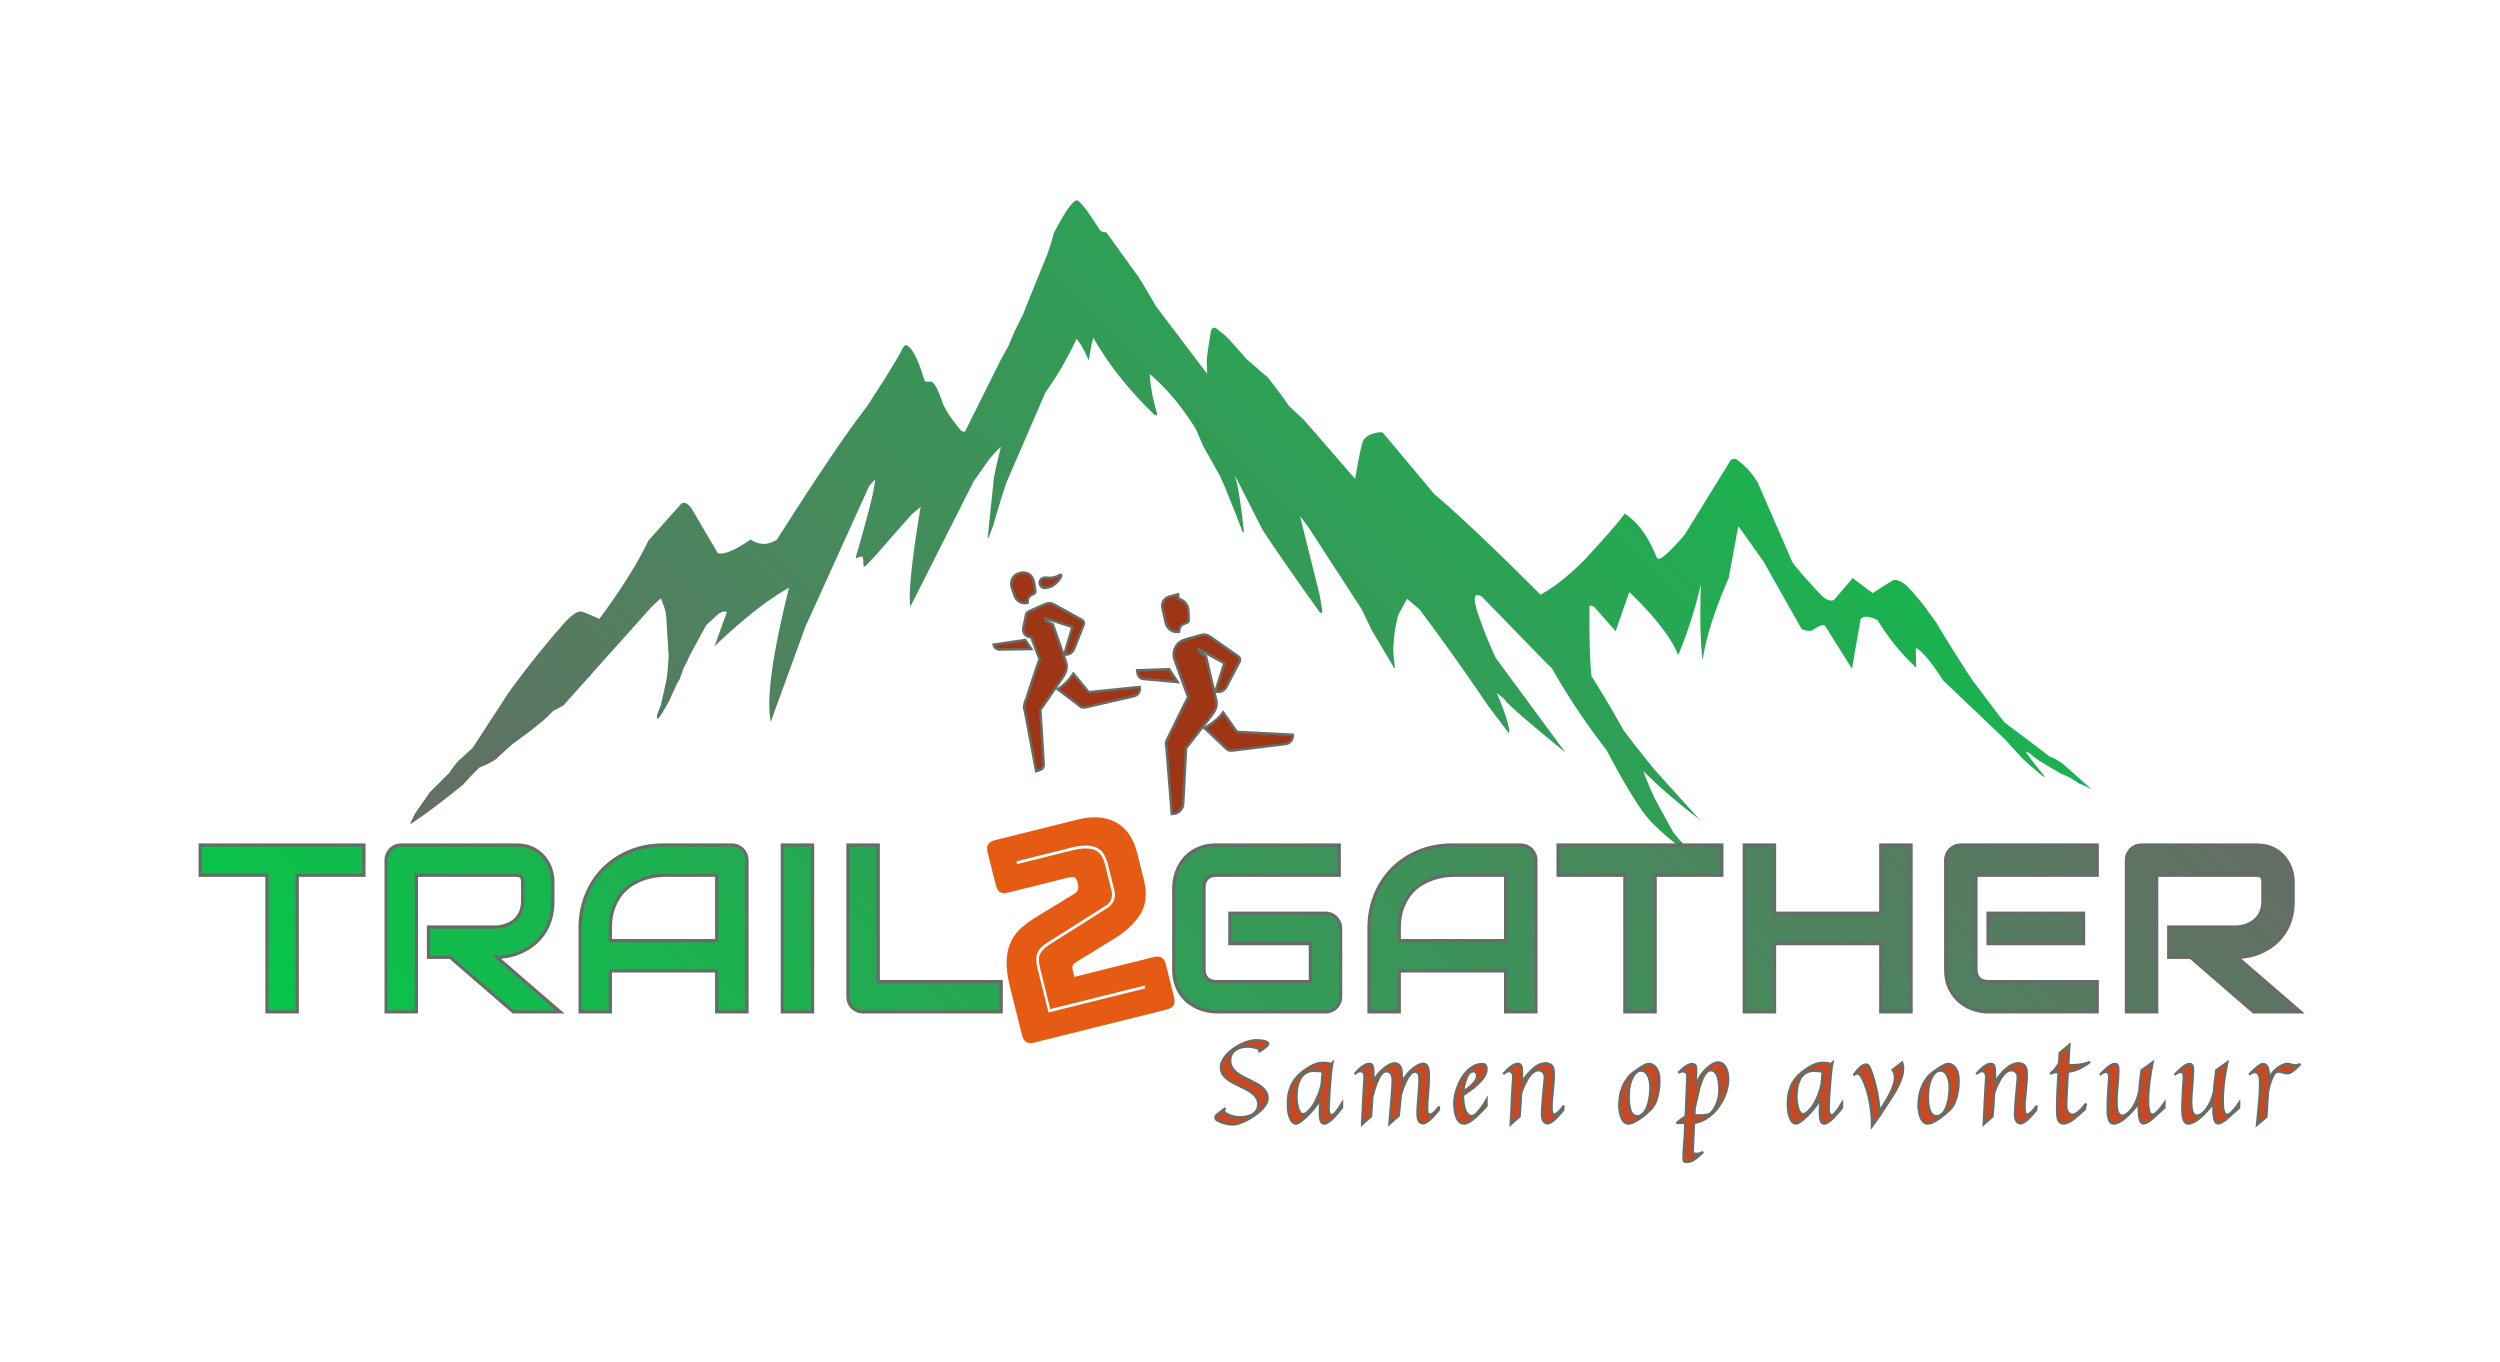
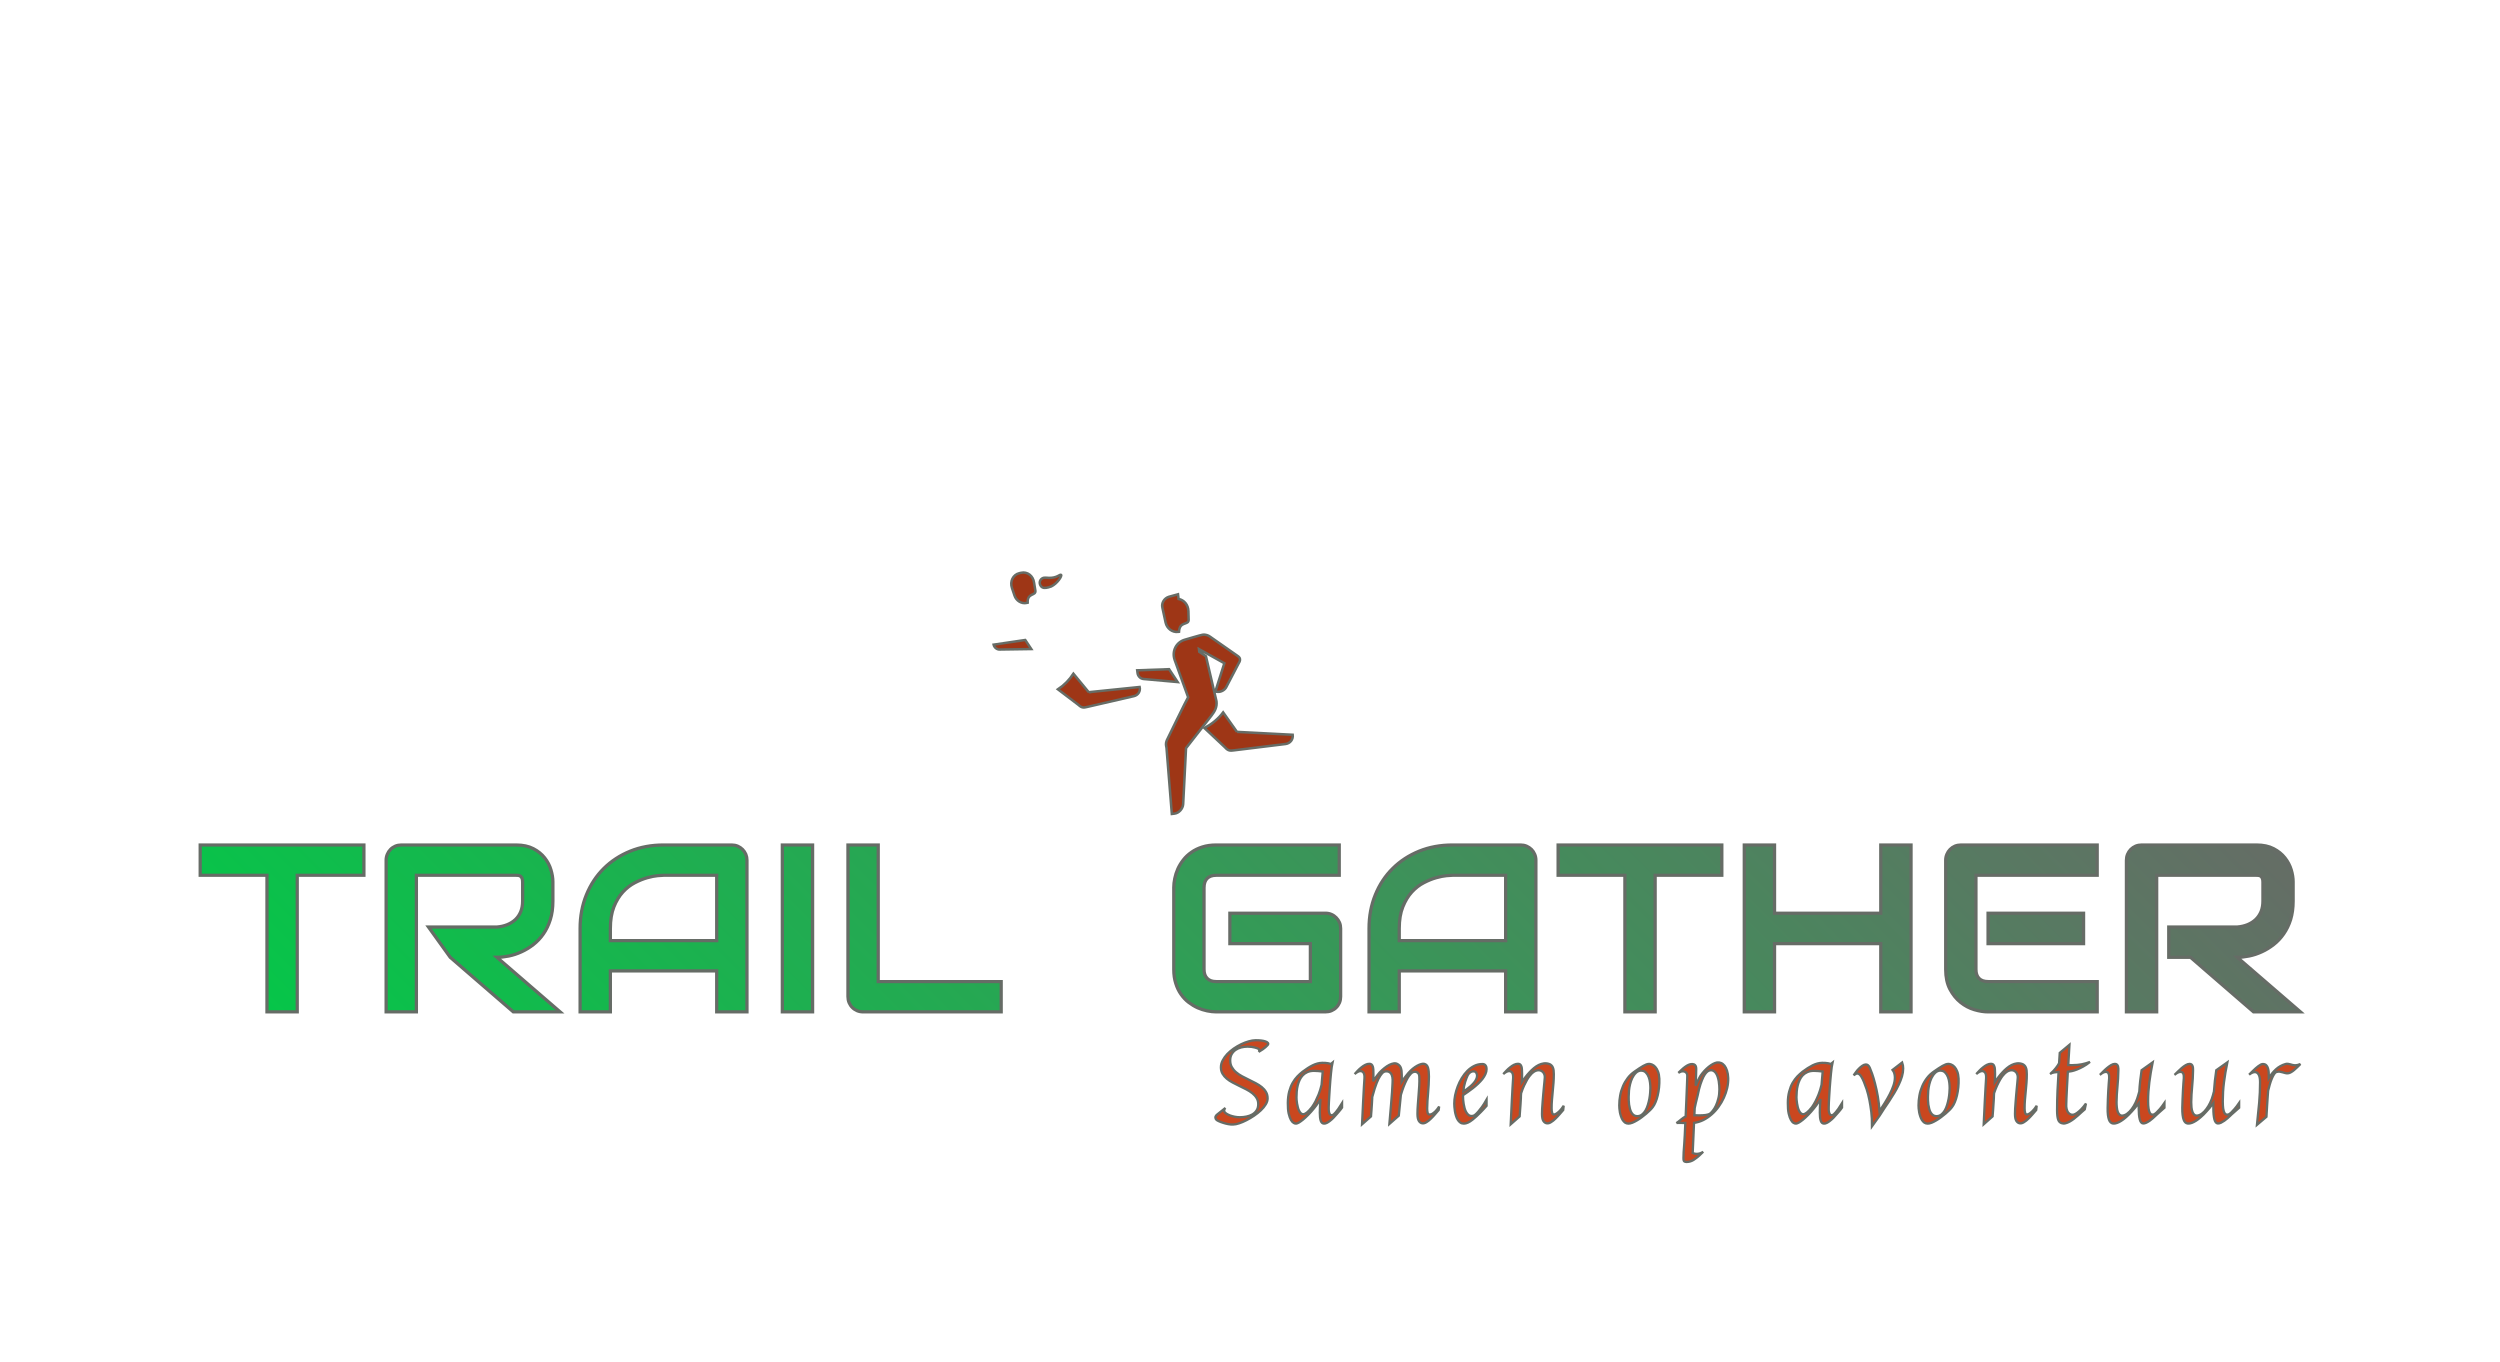
<svg xmlns="http://www.w3.org/2000/svg" id="SvgjsSvg10715" width="4096" height="2231.407" version="1.1">
  <defs id="SvgjsDefs10716" />
  <g id="SvgjsG10717" transform="translate(328, 328) scale(34.4)" opacity="1">
    <defs id="SvgjsDefs3872">
      <linearGradient id="SvgjsLinearGradienty5H2naimsI" gradientUnits="userSpaceOnUse" x1="19.21" y1="80.785" x2="80.787" y2="19.207">
        <stop id="SvgjsStop3875" stop-color="#666c66" offset="0" />
        <stop id="SvgjsStop3876" stop-color="#03c848" offset="1" />
      </linearGradient>
      <linearGradient id="SvgjsLinearGradient5esxPuDFVce" gradientUnits="userSpaceOnUse" x1="-119.01" y1="101.41" x2="118.82" y2="-136.42">
        <stop id="SvgjsStop3879" stop-color="#03c848" offset="0" />
        <stop id="SvgjsStop3880" stop-color="#666c66" offset="1" />
      </linearGradient>
    </defs>
    <g id="SvgjsG3873" transform="scale(0.227)" opacity="1">
      <g id="SvgjsG3877" class="8LGk0Rerh" transform="translate(20.401, -129.966) scale(3.999)" light-content="false" non-strokable="false" fill="url(#SvgjsLinearGradienty5H2naimsI)">
-         <path d="M94.07 63.348l-1.445-1.277a2.898 2.898 0 0 0-.684-.38l-2.383-1.8c-.328-.414-.883-1.148-1.683-2.215a78.598 78.598 0 0 1-1.883-3l-.547-.758a12.245 12.245 0 0 0-1.02-1.199c-.203-.176-.398-.273-.582-.297h-.011c-.074.02-.102.02-.074.004l-.032.012-.164.094c-.18.11-.488.304-.914.582l-1.047-.79-.976 1.145c-.211.094-.45-.008-.727-.297-.937-1.008-1.433-1.59-1.488-1.742l-1.797-4.129c-.32-.52-.707-.93-1.156-1.23h-.051c-.133.011-.203.035-.21.07l-2.403 3.898c-.426.508-.817.91-1.176 1.203-.125.083-.219.09-.29.024-.456-1.133-1.023-1.906-1.694-2.32-.266.386-.957 1.183-2.07 2.386a13.63 13.63 0 0 1-1.247 1.13 7.76 7.76 0 0 1-1.094.734c-2.496-2.493-4.355-4.25-5.57-5.27l-2.715-3.242-.12-.004-.11.004c-.395.066-.653.203-.781.418-.102.23-.239.887-.422 1.965-.004.015-.012.03-.016.047l-2.676-3.082-.797-.747c-.21-.324-.578-.816-1.101-1.484l-1.121-.969c-.637-.726-1.004-1.136-1.106-1.226l-.476-.38a.21.21 0 0 0-.121-.034l-.032.004c-.011-.004-.039.015-.074.054a.472.472 0 0 0-.066.176c-.141.852-.211 1.348-.207 1.496 0 .238.011.473.023.703l-.023-.043-2.66-3.508a47.713 47.713 0 0 0-.907-1.527l-1.637-2.27a.319.319 0 0 0-.105-.097c-.14-.008-.234-.04-.289-.098-.45-.695-.723-1.097-.82-1.199-.164-.21-.293-.336-.38-.383l-.081.024c-.239.12-.617.687-1.14 1.691a15.07 15.07 0 0 1-.384 1.219 601.464 601.464 0 0 0-.918 2.25l-.328.828-.445.887-.32.758c-.137.25-.282.507-.43.785l-1.84 3.695c-.07.024-.144 0-.226-.066-.372-.453-.618-.797-.747-1.032l-.156-.285c-.187-.547-.34-.898-.449-1.05-.082-.114-.145-.176-.188-.188-.199.02-.316.004-.355-.043-.348-1.156-.672-1.777-.973-1.867h-.015c-.043.008-.09.055-.149.137-.25.507-.89 1.55-1.926 3.136-.98 1.246-2.543 3.555-4.687 6.93-.465.297-.922.297-1.379-.008-.797.559-1.371.8-1.715.723l-1.39-2.356c-.196-.27-.371-.351-.528-.25l-1.726 1.938c-.574 1.199-1.434 2.57-2.578 4.113-.63-.289-.965-.418-1-.387h-.008c-.203.008-.508.239-.906.688a48.375 48.375 0 0 0-2.848 3.57l-1.883 2.89-.75.688c-.18.2-.336.403-.469.618l-1.039 1.039-.777 1.12-.242.5c-.004.028.035.02.11-.023.745-.5 1.636-1.168 2.667-2.011.227-.262.512-.559.856-.895.39-.156.687-.305.875-.45l.847-.776c.73-.52 1.301-.957 1.711-1.317l.152-.137.274-.285.531-.277 1.317-1.473.125-.113-.012-.016 3.105-3.468a6.71 6.71 0 0 1 .594-.567l.16.43c.063.164.102.324.117.488l.13 2.113-.012.207c-.036.536-.075.918-.125 1.149l-.278 1.238c-.164.379-.23.59-.199.633.004.02.02.039.047.062a.39.39 0 0 0 .101-.109c.102-.144.278-.437.52-.875.125-.293.227-.527.313-.7 0 .005-.004.013-.004.016v.02l.011-.035.024-.07c.004-.008.004-.016.008-.024.074-.144.128-.238.164-.277l.222-.621c.114-.2.22-.418.32-.657l.852-1.57.625-.578c.028-.023.055-.043.082-.063a2.58 2.58 0 0 0 .184-.085c.105-.008.172.007.199.039l-.648 1.785c1.503-1.434 2.804-2.457 3.91-3.07-.88 3.523-1.2 5.863-.957 7.027l1.812-4.973 3.356-7.406c.129-.149.23-.254.308-.317-.039.297-.086.579-.14.829-.207.875-.5 1.945-.871 3.214-.004.059.004.086.02.082.167-.086.273-.109.316-.078.015.008.027.032.035.067.011.066.02.195.027.39 0 .016.012.032.027.043.016.016.047.004.098-.039l.578-.605a171.94 171.94 0 0 1 1.84-2.094l.453-.379c-.476 2.887-.652 4.629-.531 5.223l3.32-6.574.809-1.145c.25-.297.453-.512.617-.652-.211.843-.336 1.41-.375 1.687l-.309 2.965c-.015.152-.007.2.016.14.031-.05.121-.28.27-.687.351-1.226.609-2.035.765-2.418l1.969-4.55a17.146 17.146 0 0 0 1.625-2.801c.05.043.11.117.18.226.148.227.296.504.437.84.012.02.024.023.035.016l.14-.797.095-.356c.77 1.364 1.82 2.7 3.164 4.008.136.098.199.086.183-.027a9.202 9.202 0 0 1-.39-2.07c.011.007.027.011.039.023a11.593 11.593 0 0 1 1.617 1.742 15.295 15.295 0 0 1 .687.992l.118.211.328.774.879 1.566c.164.36.3.668.398.922.27.648.543 1.344.82 2.086.036.008.051-.028.051-.098-.113-1.059-.23-1.879-.351-2.46-.035-.15-.078-.298-.118-.446l1.45 2.855c.625.961 1.629 2.407 3.011 4.34.067.051.114.031.133-.058l-.137-.825-1.035-4.168c.133.168.282.368.442.582l2.777 4.282c.16.324.336.683.523 1.09l1.184 1.992.04.02c.01 0 .015-.013.015-.024-.067-.473-.098-.82-.09-1.04.035-.488.074-.847.117-1.078.05-.242.094-.449.137-.632l.472-.856c.004 0 .004.004.008.004.317.277.52.453.63.535a124.518 124.518 0 0 1 3.628 5.098l1.055 1.39c.031.036.043.004.039-.097a3.425 3.425 0 0 0-.11-.527 14.148 14.148 0 0 0-.55-1.47c.117.098.234.192.351.282l.192.227c.367.378 1.39 1.253 3.062 2.62l-3.648-4.949-.008-.011a23.486 23.486 0 0 1-.942-2.356c-.269-.816-.199-1.105.211-.863l3.258 3.352c.153.152.293.289.422.414a35.53 35.53 0 0 0 2.856 4.273c.039.07.078.137.113.203.422.813.871 1.606 1.348 2.371.37.59.699 1.024.988 1.305.5.492.98.902 1.441 1.242.114.102.235.215.371.336l.82.684c.055.023.075.02.06-.012-1.098-1.164-1.657-1.793-1.68-1.883l-.91-1.672a16.287 16.287 0 0 1-.614-1.453c.262.254.527.504.797.754.453.41.926.813 1.41 1.203l.742.578-2.351-2.605a76.456 76.456 0 0 1-1.516-1.918 4.081 4.081 0 0 0-.105-.137l-.008-.012a53.695 53.695 0 0 0-1.688-2.851c-.082-.785-.117-2-.101-3.656.02-.07.105-.055.258.039l1.11 1.261.718-2.058c1.36 1.316 2.215 2.422 2.566 3.316.492-1.18.887-2.418 1.188-3.715-.055 1.739-.024 3.07.093 3.996.176-1.207.63-2.648 1.368-4.328l.504-2.73 1.308 1.84 2.008 3.55c.144.094.328.125.55.098.36-.258.587-.344.68-.262l1.418 2.262.45-2.59c.136-.195.433-.18.89.04.555.91 1.215 1.726 1.977 2.449.031.035.05.027.055-.02l-.028-.918c.012-.062.094-.027.239.106.312.269.71.78 1.19 1.535l3.278 3.125c.238.27.516.574.832.914.235.242.594.554 1.074.945.153.121.192.125.114.012a17.916 17.916 0 0 1-.969-1.258c.082.035.164.074.254.113.047.067.18.172.398.32.118.087.532.337 1.239.747.277.097.593.27.953.523.136.035.316.117.539.246.039.008.039 0 .023-.023z" />
-       </g>
+         </g>
      <g id="SvgjsG3881" class="text" transform="translate(220.42, 170.3) scale(1)" stroke="#666c66" stroke-width="0.684px" light-content="false" fill="url(#SvgjsLinearGradient5esxPuDFVce)">
-         <path d="M-186.07 -28.66L-186.07 -35.01L-220.42 -35.01L-220.42 -28.66L-206.41 -28.66L-206.41 0L-200.06 0L-200.06 -28.66Z M-146.42 -23.24L-146.42 -27.29C-146.42 -28.08 -146.56 -28.91 -146.83 -29.81C-147.09 -30.7 -147.53 -31.54 -148.14 -32.31C-148.75 -33.09 -149.55 -33.73 -150.52 -34.24C-151.5 -34.75 -152.7 -35.01 -154.11 -35.01L-178.21 -35.01C-178.67 -35.01 -179.09 -34.93 -179.48 -34.77C-179.87 -34.6 -180.21 -34.37 -180.49 -34.08C-180.78 -33.79 -181 -33.45 -181.16 -33.06C-181.33 -32.67 -181.41 -32.25 -181.41 -31.81L-181.41 0L-175.06 0L-175.06 -28.66L-154.11 -28.66C-153.98 -28.66 -153.84 -28.65 -153.69 -28.64C-153.53 -28.62 -153.39 -28.57 -153.25 -28.48C-153.11 -28.39 -153 -28.25 -152.91 -28.06C-152.82 -27.88 -152.77 -27.6 -152.77 -27.25L-152.77 -23.24C-152.77 -22.41 -152.9 -21.68 -153.16 -21.03C-153.42 -20.39 -153.79 -19.84 -154.27 -19.38C-154.75 -18.93 -155.32 -18.57 -155.98 -18.3C-156.64 -18.03 -157.37 -17.86 -158.17 -17.8L-172.52 -17.8L-172.52 -11.45L-167.96 -11.45L-154.72 0L-144.91 0L-158.17 -11.45C-157.39 -11.45 -156.55 -11.54 -155.66 -11.72C-154.78 -11.9 -153.9 -12.19 -153.03 -12.59C-152.16 -12.98 -151.32 -13.49 -150.52 -14.11C-149.73 -14.73 -149.02 -15.47 -148.41 -16.35C-147.8 -17.22 -147.32 -18.22 -146.96 -19.36C-146.6 -20.5 -146.42 -21.79 -146.42 -23.24Z M-105.7 0L-105.7 -31.81C-105.7 -32.25 -105.78 -32.67 -105.94 -33.06C-106.11 -33.45 -106.34 -33.79 -106.63 -34.08C-106.92 -34.37 -107.26 -34.6 -107.65 -34.77C-108.04 -34.93 -108.46 -35.01 -108.9 -35.01L-123.21 -35.01C-125.73 -35.01 -128.06 -34.58 -130.19 -33.72C-132.32 -32.85 -134.17 -31.65 -135.73 -30.1C-137.29 -28.56 -138.51 -26.71 -139.39 -24.56C-140.27 -22.41 -140.71 -20.06 -140.71 -17.5L-140.71 0L-134.36 0L-134.36 -8.59L-112.05 -8.59L-112.05 0ZM-134.36 -14.94L-134.36 -17.5C-134.36 -19.28 -134.11 -20.79 -133.62 -22.03C-133.12 -23.28 -132.49 -24.32 -131.73 -25.15C-130.96 -25.98 -130.12 -26.63 -129.21 -27.1C-128.3 -27.57 -127.43 -27.92 -126.61 -28.15C-125.79 -28.38 -125.07 -28.52 -124.44 -28.58C-123.81 -28.63 -123.4 -28.66 -123.21 -28.66L-112.05 -28.66L-112.05 -14.94Z M-91.93 0L-91.93 -35.01L-98.28 -35.01L-98.28 0Z M-52.36 0L-52.36 -6.35L-78.16 -6.35L-78.16 -35.01L-84.51 -35.01L-84.51 -3.2C-84.51 -2.74 -84.43 -2.32 -84.27 -1.93C-84.1 -1.54 -83.88 -1.2 -83.59 -0.92C-83.31 -0.63 -82.97 -0.41 -82.58 -0.24C-82.19 -0.08 -81.77 0 -81.31 0Z M18.86 -3.2L18.86 -17.5C18.86 -17.94 18.78 -18.36 18.62 -18.74C18.45 -19.12 18.23 -19.46 17.94 -19.75C17.66 -20.04 17.32 -20.28 16.93 -20.45C16.54 -20.62 16.12 -20.7 15.66 -20.7L-4.38 -20.7L-4.38 -14.31L12.51 -14.31L12.51 -6.35L-7.24 -6.35C-8.05 -6.35 -8.68 -6.57 -9.13 -7.02C-9.58 -7.47 -9.8 -8.1 -9.8 -8.91L-9.8 -26.05C-9.8 -26.91 -9.58 -27.56 -9.14 -28C-8.7 -28.44 -8.07 -28.66 -7.24 -28.66L18.57 -28.66L18.57 -35.01L-7.24 -35.01C-8.33 -35.01 -9.31 -34.87 -10.17 -34.59C-11.03 -34.32 -11.79 -33.95 -12.45 -33.48C-13.11 -33.02 -13.68 -32.49 -14.15 -31.88C-14.62 -31.28 -15 -30.65 -15.3 -29.99C-15.59 -29.33 -15.8 -28.67 -15.94 -27.99C-16.08 -27.32 -16.15 -26.68 -16.15 -26.1L-16.15 -8.91C-16.15 -7.82 -16.01 -6.84 -15.73 -5.97C-15.46 -5.1 -15.09 -4.33 -14.62 -3.67C-14.16 -3.02 -13.63 -2.45 -13.02 -1.99C-12.42 -1.53 -11.79 -1.15 -11.13 -0.85C-10.47 -0.56 -9.81 -0.35 -9.13 -0.21C-8.46 -0.07 -7.82 0 -7.24 0L15.66 0C16.12 0 16.54 -0.08 16.93 -0.24C17.32 -0.41 17.66 -0.63 17.94 -0.92C18.23 -1.2 18.45 -1.54 18.62 -1.93C18.78 -2.32 18.86 -2.74 18.86 -3.2Z M59.83 0L59.83 -31.81C59.83 -32.25 59.75 -32.67 59.58 -33.06C59.42 -33.45 59.19 -33.79 58.9 -34.08C58.61 -34.37 58.26 -34.6 57.87 -34.77C57.48 -34.93 57.07 -35.01 56.63 -35.01L42.32 -35.01C39.8 -35.01 37.47 -34.58 35.34 -33.72C33.21 -32.85 31.36 -31.65 29.8 -30.1C28.23 -28.56 27.01 -26.71 26.14 -24.56C25.26 -22.41 24.82 -20.06 24.82 -17.5L24.82 0L31.16 0L31.16 -8.59L53.48 -8.59L53.48 0ZM31.16 -14.94L31.16 -17.5C31.16 -19.28 31.41 -20.79 31.91 -22.03C32.41 -23.28 33.04 -24.32 33.8 -25.15C34.57 -25.98 35.4 -26.63 36.32 -27.1C37.23 -27.57 38.09 -27.92 38.92 -28.15C39.74 -28.38 40.46 -28.52 41.09 -28.58C41.72 -28.63 42.13 -28.66 42.32 -28.66L53.48 -28.66L53.48 -14.94Z M98.84 -28.66L98.84 -35.01L64.49 -35.01L64.49 -28.66L78.5 -28.66L78.5 0L84.85 0L84.85 -28.66Z M109.9 -20.7L109.9 -35.01L103.55 -35.01L103.55 0L109.9 0L109.9 -14.31L132.19 -14.31L132.19 0L138.54 0L138.54 -35.01L132.19 -35.01L132.19 -20.7Z M174.74 -14.31L174.74 -20.7L154.7 -20.7L154.7 -14.31ZM177.6 0L177.6 -6.35L154.75 -6.35C153.9 -6.35 153.26 -6.57 152.82 -7.01C152.38 -7.45 152.16 -8.08 152.16 -8.91L152.16 -28.66L177.6 -28.66L177.6 -35.01L149.01 -35.01C148.56 -35.01 148.13 -34.93 147.74 -34.77C147.35 -34.6 147.01 -34.37 146.73 -34.08C146.44 -33.79 146.22 -33.45 146.06 -33.06C145.89 -32.67 145.81 -32.25 145.81 -31.81L145.81 -8.91C145.81 -7.27 146.11 -5.88 146.7 -4.75C147.3 -3.62 148.04 -2.7 148.93 -1.99C149.81 -1.28 150.78 -0.77 151.82 -0.46C152.86 -0.15 153.82 0 154.7 0Z M218.71 -23.24L218.71 -27.29C218.71 -28.08 218.58 -28.91 218.31 -29.81C218.04 -30.7 217.6 -31.54 216.99 -32.31C216.38 -33.09 215.59 -33.73 214.61 -34.24C213.64 -34.75 212.44 -35.01 211.02 -35.01L186.93 -35.01C186.47 -35.01 186.05 -34.93 185.66 -34.77C185.27 -34.6 184.93 -34.37 184.64 -34.08C184.36 -33.79 184.13 -33.45 183.97 -33.06C183.81 -32.67 183.73 -32.25 183.73 -31.81L183.73 0L190.08 0L190.08 -28.66L211.02 -28.66C211.15 -28.66 211.3 -28.65 211.45 -28.64C211.6 -28.62 211.75 -28.57 211.89 -28.48C212.03 -28.39 212.14 -28.25 212.23 -28.06C212.32 -27.88 212.37 -27.6 212.37 -27.25L212.37 -23.24C212.37 -22.41 212.24 -21.68 211.98 -21.03C211.71 -20.39 211.34 -19.84 210.86 -19.38C210.38 -18.93 209.81 -18.57 209.16 -18.3C208.5 -18.03 207.77 -17.86 206.97 -17.8L192.61 -17.8L192.61 -11.45L197.18 -11.45L210.41 0L220.23 0L206.97 -11.45C207.75 -11.45 208.59 -11.54 209.47 -11.72C210.36 -11.9 211.24 -12.19 212.11 -12.59C212.98 -12.98 213.81 -13.49 214.61 -14.11C215.41 -14.73 216.11 -15.47 216.72 -16.35C217.33 -17.22 217.82 -18.22 218.18 -19.36C218.53 -20.5 218.71 -21.79 218.71 -23.24Z" />
+         <path d="M-186.07 -28.66L-186.07 -35.01L-220.42 -35.01L-220.42 -28.66L-206.41 -28.66L-206.41 0L-200.06 0L-200.06 -28.66Z M-146.42 -23.24L-146.42 -27.29C-146.42 -28.08 -146.56 -28.91 -146.83 -29.81C-147.09 -30.7 -147.53 -31.54 -148.14 -32.31C-148.75 -33.09 -149.55 -33.73 -150.52 -34.24C-151.5 -34.75 -152.7 -35.01 -154.11 -35.01L-178.21 -35.01C-178.67 -35.01 -179.09 -34.93 -179.48 -34.77C-179.87 -34.6 -180.21 -34.37 -180.49 -34.08C-180.78 -33.79 -181 -33.45 -181.16 -33.06C-181.33 -32.67 -181.41 -32.25 -181.41 -31.81L-181.41 0L-175.06 0L-175.06 -28.66L-154.11 -28.66C-153.98 -28.66 -153.84 -28.65 -153.69 -28.64C-153.53 -28.62 -153.39 -28.57 -153.25 -28.48C-153.11 -28.39 -153 -28.25 -152.91 -28.06C-152.82 -27.88 -152.77 -27.6 -152.77 -27.25L-152.77 -23.24C-152.77 -22.41 -152.9 -21.68 -153.16 -21.03C-153.42 -20.39 -153.79 -19.84 -154.27 -19.38C-154.75 -18.93 -155.32 -18.57 -155.98 -18.3C-156.64 -18.03 -157.37 -17.86 -158.17 -17.8L-172.52 -17.8L-167.96 -11.45L-154.72 0L-144.91 0L-158.17 -11.45C-157.39 -11.45 -156.55 -11.54 -155.66 -11.72C-154.78 -11.9 -153.9 -12.19 -153.03 -12.59C-152.16 -12.98 -151.32 -13.49 -150.52 -14.11C-149.73 -14.73 -149.02 -15.47 -148.41 -16.35C-147.8 -17.22 -147.32 -18.22 -146.96 -19.36C-146.6 -20.5 -146.42 -21.79 -146.42 -23.24Z M-105.7 0L-105.7 -31.81C-105.7 -32.25 -105.78 -32.67 -105.94 -33.06C-106.11 -33.45 -106.34 -33.79 -106.63 -34.08C-106.92 -34.37 -107.26 -34.6 -107.65 -34.77C-108.04 -34.93 -108.46 -35.01 -108.9 -35.01L-123.21 -35.01C-125.73 -35.01 -128.06 -34.58 -130.19 -33.72C-132.32 -32.85 -134.17 -31.65 -135.73 -30.1C-137.29 -28.56 -138.51 -26.71 -139.39 -24.56C-140.27 -22.41 -140.71 -20.06 -140.71 -17.5L-140.71 0L-134.36 0L-134.36 -8.59L-112.05 -8.59L-112.05 0ZM-134.36 -14.94L-134.36 -17.5C-134.36 -19.28 -134.11 -20.79 -133.62 -22.03C-133.12 -23.28 -132.49 -24.32 -131.73 -25.15C-130.96 -25.98 -130.12 -26.63 -129.21 -27.1C-128.3 -27.57 -127.43 -27.92 -126.61 -28.15C-125.79 -28.38 -125.07 -28.52 -124.44 -28.58C-123.81 -28.63 -123.4 -28.66 -123.21 -28.66L-112.05 -28.66L-112.05 -14.94Z M-91.93 0L-91.93 -35.01L-98.28 -35.01L-98.28 0Z M-52.36 0L-52.36 -6.35L-78.16 -6.35L-78.16 -35.01L-84.51 -35.01L-84.51 -3.2C-84.51 -2.74 -84.43 -2.32 -84.27 -1.93C-84.1 -1.54 -83.88 -1.2 -83.59 -0.92C-83.31 -0.63 -82.97 -0.41 -82.58 -0.24C-82.19 -0.08 -81.77 0 -81.31 0Z M18.86 -3.2L18.86 -17.5C18.86 -17.94 18.78 -18.36 18.62 -18.74C18.45 -19.12 18.23 -19.46 17.94 -19.75C17.66 -20.04 17.32 -20.28 16.93 -20.45C16.54 -20.62 16.12 -20.7 15.66 -20.7L-4.38 -20.7L-4.38 -14.31L12.51 -14.31L12.51 -6.35L-7.24 -6.35C-8.05 -6.35 -8.68 -6.57 -9.13 -7.02C-9.58 -7.47 -9.8 -8.1 -9.8 -8.91L-9.8 -26.05C-9.8 -26.91 -9.58 -27.56 -9.14 -28C-8.7 -28.44 -8.07 -28.66 -7.24 -28.66L18.57 -28.66L18.57 -35.01L-7.24 -35.01C-8.33 -35.01 -9.31 -34.87 -10.17 -34.59C-11.03 -34.32 -11.79 -33.95 -12.45 -33.48C-13.11 -33.02 -13.68 -32.49 -14.15 -31.88C-14.62 -31.28 -15 -30.65 -15.3 -29.99C-15.59 -29.33 -15.8 -28.67 -15.94 -27.99C-16.08 -27.32 -16.15 -26.68 -16.15 -26.1L-16.15 -8.91C-16.15 -7.82 -16.01 -6.84 -15.73 -5.97C-15.46 -5.1 -15.09 -4.33 -14.62 -3.67C-14.16 -3.02 -13.63 -2.45 -13.02 -1.99C-12.42 -1.53 -11.79 -1.15 -11.13 -0.85C-10.47 -0.56 -9.81 -0.35 -9.13 -0.21C-8.46 -0.07 -7.82 0 -7.24 0L15.66 0C16.12 0 16.54 -0.08 16.93 -0.24C17.32 -0.41 17.66 -0.63 17.94 -0.92C18.23 -1.2 18.45 -1.54 18.62 -1.93C18.78 -2.32 18.86 -2.74 18.86 -3.2Z M59.83 0L59.83 -31.81C59.83 -32.25 59.75 -32.67 59.58 -33.06C59.42 -33.45 59.19 -33.79 58.9 -34.08C58.61 -34.37 58.26 -34.6 57.87 -34.77C57.48 -34.93 57.07 -35.01 56.63 -35.01L42.32 -35.01C39.8 -35.01 37.47 -34.58 35.34 -33.72C33.21 -32.85 31.36 -31.65 29.8 -30.1C28.23 -28.56 27.01 -26.71 26.14 -24.56C25.26 -22.41 24.82 -20.06 24.82 -17.5L24.82 0L31.16 0L31.16 -8.59L53.48 -8.59L53.48 0ZM31.16 -14.94L31.16 -17.5C31.16 -19.28 31.41 -20.79 31.91 -22.03C32.41 -23.28 33.04 -24.32 33.8 -25.15C34.57 -25.98 35.4 -26.63 36.32 -27.1C37.23 -27.57 38.09 -27.92 38.92 -28.15C39.74 -28.38 40.46 -28.52 41.09 -28.58C41.72 -28.63 42.13 -28.66 42.32 -28.66L53.48 -28.66L53.48 -14.94Z M98.84 -28.66L98.84 -35.01L64.49 -35.01L64.49 -28.66L78.5 -28.66L78.5 0L84.85 0L84.85 -28.66Z M109.9 -20.7L109.9 -35.01L103.55 -35.01L103.55 0L109.9 0L109.9 -14.31L132.19 -14.31L132.19 0L138.54 0L138.54 -35.01L132.19 -35.01L132.19 -20.7Z M174.74 -14.31L174.74 -20.7L154.7 -20.7L154.7 -14.31ZM177.6 0L177.6 -6.35L154.75 -6.35C153.9 -6.35 153.26 -6.57 152.82 -7.01C152.38 -7.45 152.16 -8.08 152.16 -8.91L152.16 -28.66L177.6 -28.66L177.6 -35.01L149.01 -35.01C148.56 -35.01 148.13 -34.93 147.74 -34.77C147.35 -34.6 147.01 -34.37 146.73 -34.08C146.44 -33.79 146.22 -33.45 146.06 -33.06C145.89 -32.67 145.81 -32.25 145.81 -31.81L145.81 -8.91C145.81 -7.27 146.11 -5.88 146.7 -4.75C147.3 -3.62 148.04 -2.7 148.93 -1.99C149.81 -1.28 150.78 -0.77 151.82 -0.46C152.86 -0.15 153.82 0 154.7 0Z M218.71 -23.24L218.71 -27.29C218.71 -28.08 218.58 -28.91 218.31 -29.81C218.04 -30.7 217.6 -31.54 216.99 -32.31C216.38 -33.09 215.59 -33.73 214.61 -34.24C213.64 -34.75 212.44 -35.01 211.02 -35.01L186.93 -35.01C186.47 -35.01 186.05 -34.93 185.66 -34.77C185.27 -34.6 184.93 -34.37 184.64 -34.08C184.36 -33.79 184.13 -33.45 183.97 -33.06C183.81 -32.67 183.73 -32.25 183.73 -31.81L183.73 0L190.08 0L190.08 -28.66L211.02 -28.66C211.15 -28.66 211.3 -28.65 211.45 -28.64C211.6 -28.62 211.75 -28.57 211.89 -28.48C212.03 -28.39 212.14 -28.25 212.23 -28.06C212.32 -27.88 212.37 -27.6 212.37 -27.25L212.37 -23.24C212.37 -22.41 212.24 -21.68 211.98 -21.03C211.71 -20.39 211.34 -19.84 210.86 -19.38C210.38 -18.93 209.81 -18.57 209.16 -18.3C208.5 -18.03 207.77 -17.86 206.97 -17.8L192.61 -17.8L192.61 -11.45L197.18 -11.45L210.41 0L220.23 0L206.97 -11.45C207.75 -11.45 208.59 -11.54 209.47 -11.72C210.36 -11.9 211.24 -12.19 212.11 -12.59C212.98 -12.98 213.81 -13.49 214.61 -14.11C215.41 -14.73 216.11 -15.47 216.72 -16.35C217.33 -17.22 217.82 -18.22 218.18 -19.36C218.53 -20.5 218.71 -21.79 218.71 -23.24Z" />
      </g>
      <g id="SvgjsG3882" class="text" transform="translate(325.82, 193.476) scale(1)" stroke="#666c66" stroke-width="0.487px" light-content="false" fill="#ca471f">
        <path d="M-101.86 -5.01C-101.86 -5.53 -101.97 -5.98 -102.2 -6.36C-102.42 -6.75 -102.72 -7.09 -103.09 -7.39C-103.46 -7.69 -103.87 -7.96 -104.35 -8.21C-104.82 -8.45 -105.3 -8.69 -105.78 -8.93C-106.27 -9.16 -106.75 -9.4 -107.22 -9.66C-107.69 -9.91 -108.11 -10.19 -108.48 -10.51C-108.85 -10.82 -109.14 -11.18 -109.37 -11.58C-109.6 -11.99 -109.71 -12.46 -109.71 -13C-109.71 -13.49 -109.61 -13.91 -109.41 -14.28C-109.2 -14.64 -108.94 -14.94 -108.6 -15.18C-108.26 -15.42 -107.87 -15.59 -107.43 -15.71C-106.99 -15.82 -106.54 -15.88 -106.06 -15.88C-105.77 -15.88 -105.49 -15.86 -105.23 -15.83C-104.97 -15.79 -104.74 -15.75 -104.53 -15.69C-104.32 -15.64 -104.15 -15.58 -104.01 -15.53C-103.87 -15.47 -103.78 -15.42 -103.72 -15.37C-103.68 -15.33 -103.65 -15.28 -103.63 -15.23C-103.61 -15.18 -103.61 -15.12 -103.62 -15.04C-103.62 -14.97 -103.66 -14.88 -103.72 -14.79C-103.39 -14.98 -103.11 -15.16 -102.88 -15.32C-102.65 -15.49 -102.46 -15.64 -102.3 -15.77C-102.12 -15.93 -101.98 -16.07 -101.86 -16.2C-101.71 -16.37 -101.69 -16.52 -101.79 -16.65C-101.88 -16.78 -102.06 -16.89 -102.31 -16.97C-102.56 -17.06 -102.87 -17.13 -103.25 -17.17C-103.62 -17.21 -104.01 -17.23 -104.41 -17.22C-104.83 -17.22 -105.3 -17.14 -105.82 -16.99C-106.34 -16.85 -106.87 -16.64 -107.4 -16.39C-107.94 -16.13 -108.47 -15.82 -108.98 -15.47C-109.49 -15.11 -109.94 -14.72 -110.34 -14.31C-110.73 -13.89 -111.05 -13.45 -111.29 -12.98C-111.54 -12.51 -111.66 -12.03 -111.66 -11.53C-111.66 -11.03 -111.54 -10.58 -111.32 -10.2C-111.09 -9.81 -110.8 -9.47 -110.43 -9.16C-110.07 -8.86 -109.65 -8.58 -109.18 -8.34C-108.71 -8.09 -108.23 -7.85 -107.74 -7.61C-107.26 -7.38 -106.78 -7.14 -106.31 -6.9C-105.83 -6.65 -105.42 -6.39 -105.05 -6.09C-104.69 -5.8 -104.39 -5.47 -104.17 -5.1C-103.94 -4.73 -103.83 -4.31 -103.83 -3.82C-103.83 -3.3 -103.94 -2.86 -104.17 -2.51C-104.39 -2.16 -104.69 -1.88 -105.06 -1.66C-105.43 -1.45 -105.84 -1.3 -106.3 -1.21C-106.76 -1.11 -107.22 -1.07 -107.69 -1.07C-108.07 -1.07 -108.44 -1.1 -108.79 -1.18C-109.14 -1.25 -109.46 -1.34 -109.74 -1.44C-110.02 -1.55 -110.26 -1.67 -110.46 -1.79C-110.66 -1.92 -110.79 -2.04 -110.87 -2.14C-110.93 -2.22 -110.96 -2.3 -110.97 -2.4C-110.98 -2.49 -110.96 -2.58 -110.93 -2.68C-110.9 -2.79 -110.83 -2.9 -110.71 -3.02C-111.03 -2.76 -111.3 -2.55 -111.53 -2.37C-111.75 -2.19 -111.93 -2.05 -112.07 -1.94C-112.24 -1.8 -112.38 -1.69 -112.49 -1.6C-112.61 -1.5 -112.69 -1.4 -112.74 -1.3C-112.8 -1.2 -112.82 -1.11 -112.82 -1.02C-112.82 -0.92 -112.8 -0.84 -112.77 -0.77C-112.73 -0.69 -112.69 -0.62 -112.63 -0.56C-112.54 -0.46 -112.36 -0.35 -112.09 -0.23C-111.83 -0.11 -111.52 0.01 -111.19 0.11C-110.85 0.22 -110.5 0.31 -110.12 0.38C-109.75 0.45 -109.4 0.48 -109.08 0.46C-108.74 0.46 -108.32 0.37 -107.83 0.21C-107.34 0.05 -106.83 -0.17 -106.29 -0.45C-105.76 -0.72 -105.23 -1.03 -104.7 -1.39C-104.18 -1.75 -103.7 -2.12 -103.28 -2.52C-102.85 -2.92 -102.51 -3.34 -102.25 -3.77C-101.99 -4.19 -101.86 -4.61 -101.86 -5.01Z M-86.24 -3.09L-86.24 -4.01C-86.54 -3.52 -86.8 -3.13 -87.02 -2.82C-87.24 -2.52 -87.42 -2.28 -87.57 -2.1C-87.74 -1.9 -87.89 -1.75 -88.01 -1.65C-88.31 -1.45 -88.55 -1.44 -88.72 -1.6C-88.89 -1.77 -88.99 -2.08 -89.03 -2.53C-89.04 -2.64 -89.04 -2.84 -89.04 -3.14C-89.03 -3.43 -89.02 -3.79 -89 -4.21C-88.98 -4.62 -88.96 -5.09 -88.92 -5.6C-88.89 -6.11 -88.86 -6.64 -88.82 -7.18C-88.79 -7.72 -88.75 -8.26 -88.7 -8.8C-88.65 -9.34 -88.6 -9.85 -88.56 -10.32C-88.51 -10.8 -88.46 -11.23 -88.41 -11.61C-88.36 -11.99 -88.31 -12.29 -88.26 -12.51L-88.6 -12.23C-88.79 -12.31 -88.99 -12.36 -89.2 -12.4C-89.41 -12.43 -89.61 -12.46 -89.79 -12.47C-90 -12.49 -90.21 -12.49 -90.42 -12.48C-91.07 -12.47 -91.73 -12.29 -92.41 -11.96C-93.09 -11.62 -93.79 -11.17 -94.53 -10.61C-94.89 -10.33 -95.25 -10 -95.61 -9.63C-95.98 -9.25 -96.31 -8.8 -96.6 -8.29C-96.9 -7.77 -97.14 -7.16 -97.33 -6.47C-97.51 -5.77 -97.61 -4.97 -97.62 -4.06C-97.63 -3.15 -97.57 -2.41 -97.44 -1.84C-97.3 -1.27 -97.15 -0.83 -96.97 -0.51C-96.78 -0.19 -96.59 0.02 -96.39 0.13C-96.19 0.24 -96.02 0.29 -95.87 0.27C-95.73 0.26 -95.53 0.18 -95.28 0.04C-95.04 -0.11 -94.75 -0.31 -94.42 -0.58C-94.09 -0.85 -93.73 -1.18 -93.34 -1.58C-92.94 -1.98 -92.54 -2.43 -92.12 -2.95C-91.98 -3.11 -91.83 -3.3 -91.69 -3.5C-91.57 -3.68 -91.42 -3.88 -91.26 -4.11C-91.11 -4.34 -90.94 -4.59 -90.77 -4.87C-90.81 -4.3 -90.85 -3.79 -90.87 -3.33C-90.9 -2.87 -90.91 -2.44 -90.91 -2.04C-90.91 -1.3 -90.84 -0.73 -90.72 -0.34C-90.59 0.05 -90.36 0.26 -90.03 0.27C-89.85 0.28 -89.66 0.23 -89.43 0.12C-89.21 0.01 -88.99 -0.14 -88.75 -0.33C-88.52 -0.51 -88.28 -0.72 -88.05 -0.96C-87.81 -1.2 -87.59 -1.45 -87.38 -1.7C-87.21 -1.88 -87.06 -2.06 -86.92 -2.23C-86.79 -2.38 -86.66 -2.54 -86.54 -2.69C-86.41 -2.84 -86.31 -2.98 -86.24 -3.09ZM-90.3 -10.66L-90.54 -7.86C-90.72 -7.1 -90.93 -6.42 -91.16 -5.84C-91.4 -5.27 -91.62 -4.78 -91.82 -4.38C-92.07 -3.92 -92.31 -3.52 -92.56 -3.18C-92.98 -2.64 -93.34 -2.26 -93.63 -2.04C-93.93 -1.81 -94.18 -1.7 -94.39 -1.7C-94.58 -1.7 -94.74 -1.77 -94.89 -1.91C-95.03 -2.05 -95.15 -2.22 -95.26 -2.44C-95.37 -2.66 -95.46 -2.9 -95.52 -3.17C-95.59 -3.44 -95.65 -3.71 -95.69 -3.97C-95.73 -4.23 -95.76 -4.47 -95.78 -4.7C-95.79 -4.93 -95.8 -5.12 -95.8 -5.25C-95.8 -5.64 -95.78 -6.05 -95.75 -6.47C-95.71 -6.9 -95.65 -7.32 -95.55 -7.73C-95.45 -8.14 -95.31 -8.53 -95.14 -8.9C-94.96 -9.27 -94.74 -9.6 -94.47 -9.88C-94.2 -10.16 -93.88 -10.38 -93.5 -10.55C-93.12 -10.71 -92.67 -10.8 -92.15 -10.8C-91.67 -10.8 -91.05 -10.75 -90.3 -10.66Z M-74.34 -1.39C-74.28 -2.11 -74.2 -2.83 -74.12 -3.56C-74.04 -4.28 -73.96 -5.02 -73.9 -5.76C-73.7 -6.44 -73.5 -7.04 -73.3 -7.55C-73.1 -8.06 -72.9 -8.5 -72.72 -8.86C-72.53 -9.23 -72.36 -9.52 -72.19 -9.75C-72.02 -9.97 -71.88 -10.14 -71.76 -10.26C-71.51 -10.49 -71.23 -10.61 -70.93 -10.61C-70.7 -10.61 -70.5 -10.52 -70.32 -10.36C-70.14 -10.19 -70.04 -9.92 -70.03 -9.54C-70 -8.9 -70.01 -8.25 -70.05 -7.61C-70.09 -6.96 -70.14 -6.32 -70.19 -5.67C-70.24 -5.03 -70.29 -4.38 -70.34 -3.72C-70.39 -3.07 -70.42 -2.41 -70.42 -1.75C-70.42 -1.09 -70.32 -0.61 -70.13 -0.3C-69.94 0 -69.7 0.17 -69.4 0.21C-69.12 0.25 -68.83 0.16 -68.51 -0.04C-68.2 -0.23 -67.89 -0.48 -67.59 -0.78C-67.28 -1.08 -66.99 -1.39 -66.71 -1.72C-66.43 -2.05 -66.18 -2.34 -65.97 -2.58L-65.87 -3.31C-66.17 -2.85 -66.45 -2.5 -66.7 -2.26C-66.95 -2.03 -67.17 -1.86 -67.35 -1.77C-67.57 -1.66 -67.76 -1.61 -67.94 -1.63C-68.11 -1.67 -68.23 -1.8 -68.29 -2.01C-68.35 -2.23 -68.38 -2.53 -68.38 -2.9C-68.38 -3.44 -68.36 -3.98 -68.32 -4.52C-68.28 -5.06 -68.24 -5.61 -68.19 -6.16C-68.15 -6.71 -68.11 -7.27 -68.07 -7.84C-68.03 -8.41 -68.01 -8.99 -68.01 -9.59C-68.01 -10.36 -68.07 -10.98 -68.2 -11.43C-68.33 -11.89 -68.59 -12.16 -68.96 -12.26C-69.14 -12.31 -69.36 -12.3 -69.62 -12.23C-69.89 -12.16 -70.17 -12.04 -70.47 -11.88C-70.78 -11.71 -71.09 -11.5 -71.41 -11.24C-71.73 -10.98 -72.04 -10.67 -72.34 -10.33C-72.48 -10.18 -72.62 -10 -72.77 -9.8C-72.91 -9.63 -73.05 -9.44 -73.22 -9.22C-73.38 -9 -73.55 -8.75 -73.73 -8.49C-73.72 -8.74 -73.71 -8.98 -73.71 -9.22L-73.71 -9.95C-73.71 -10.28 -73.73 -10.56 -73.76 -10.8C-73.79 -11.05 -73.84 -11.25 -73.91 -11.43C-73.97 -11.6 -74.06 -11.75 -74.17 -11.88C-74.28 -12.01 -74.42 -12.12 -74.58 -12.21C-74.81 -12.35 -75.07 -12.41 -75.37 -12.37C-75.67 -12.33 -75.99 -12.22 -76.33 -12.05C-76.67 -11.88 -77.01 -11.65 -77.36 -11.37C-77.72 -11.09 -78.05 -10.78 -78.38 -10.44C-78.51 -10.29 -78.65 -10.12 -78.79 -9.93C-78.92 -9.77 -79.06 -9.58 -79.22 -9.35C-79.38 -9.12 -79.54 -8.87 -79.71 -8.59C-79.69 -8.86 -79.68 -9.12 -79.67 -9.38C-79.67 -9.65 -79.66 -9.89 -79.66 -10.12C-79.66 -10.48 -79.67 -10.79 -79.68 -11.07C-79.7 -11.35 -79.74 -11.56 -79.79 -11.7C-79.86 -11.91 -79.95 -12.05 -80.07 -12.15C-80.19 -12.24 -80.34 -12.28 -80.52 -12.28C-80.79 -12.28 -81.07 -12.21 -81.35 -12.07C-81.63 -11.93 -81.91 -11.75 -82.18 -11.53C-82.45 -11.32 -82.7 -11.09 -82.95 -10.83C-83.19 -10.58 -83.41 -10.34 -83.6 -10.12C-83.41 -10.3 -83.2 -10.45 -82.98 -10.57C-82.76 -10.69 -82.56 -10.75 -82.37 -10.75C-82.12 -10.75 -81.92 -10.64 -81.75 -10.42C-81.59 -10.2 -81.51 -9.82 -81.54 -9.29C-81.57 -8.84 -81.61 -8.18 -81.66 -7.33C-81.7 -6.6 -81.75 -5.61 -81.82 -4.35C-81.88 -3.1 -81.96 -1.51 -82.05 0.42L-80.17 -1.24C-80.13 -1.71 -80.1 -2.18 -80.06 -2.64C-80.03 -3.1 -80.01 -3.51 -79.98 -3.87C-79.95 -4.3 -79.93 -4.7 -79.91 -5.08L-79.91 -5.3C-79.73 -5.99 -79.56 -6.58 -79.4 -7.07C-79.24 -7.55 -79.1 -7.95 -78.98 -8.26C-78.84 -8.62 -78.71 -8.92 -78.59 -9.15C-78.45 -9.41 -78.31 -9.64 -78.19 -9.83C-78.06 -10.02 -77.93 -10.19 -77.81 -10.32C-77.68 -10.45 -77.55 -10.54 -77.41 -10.61C-77.27 -10.67 -77.12 -10.7 -76.94 -10.7C-76.77 -10.7 -76.61 -10.67 -76.44 -10.61C-76.27 -10.54 -76.12 -10.42 -75.98 -10.25C-75.85 -10.07 -75.76 -9.82 -75.69 -9.5C-75.63 -9.18 -75.61 -8.76 -75.65 -8.24C-75.66 -7.8 -75.7 -7.19 -75.75 -6.4C-75.8 -5.74 -75.87 -4.85 -75.96 -3.75C-76.04 -2.65 -76.16 -1.29 -76.31 0.34Z M-55.92 -3.46L-55.92 -4.76C-56.27 -4.15 -56.59 -3.63 -56.88 -3.23C-57.17 -2.83 -57.43 -2.5 -57.65 -2.25C-57.91 -1.95 -58.15 -1.72 -58.35 -1.56C-58.47 -1.47 -58.59 -1.41 -58.71 -1.37C-58.83 -1.34 -58.94 -1.32 -59.05 -1.32C-59.3 -1.32 -59.52 -1.39 -59.7 -1.54C-59.89 -1.68 -60.05 -1.88 -60.18 -2.11C-60.32 -2.35 -60.43 -2.62 -60.52 -2.92C-60.6 -3.22 -60.67 -3.53 -60.72 -3.83C-60.77 -4.14 -60.81 -4.43 -60.83 -4.71C-60.85 -4.99 -60.86 -5.23 -60.86 -5.43L-60.86 -5.69C-60.56 -5.9 -60.23 -6.13 -59.86 -6.38C-59.5 -6.63 -59.13 -6.9 -58.76 -7.19C-58.39 -7.48 -58.04 -7.79 -57.7 -8.11C-57.36 -8.43 -57.06 -8.76 -56.79 -9.09C-56.53 -9.43 -56.31 -9.77 -56.16 -10.12C-56 -10.47 -55.92 -10.82 -55.92 -11.17C-55.92 -11.3 -55.93 -11.43 -55.96 -11.56C-55.99 -11.68 -56.04 -11.8 -56.11 -11.9C-56.18 -12.01 -56.27 -12.09 -56.38 -12.15C-56.49 -12.21 -56.63 -12.23 -56.8 -12.23C-57.41 -12.23 -57.98 -12.1 -58.5 -11.84C-59.03 -11.58 -59.51 -11.23 -59.95 -10.79C-60.39 -10.35 -60.78 -9.85 -61.12 -9.28C-61.46 -8.72 -61.75 -8.13 -61.98 -7.51C-62.22 -6.9 -62.39 -6.28 -62.52 -5.67C-62.64 -5.05 -62.7 -4.47 -62.7 -3.94C-62.7 -3.75 -62.69 -3.5 -62.67 -3.22C-62.65 -2.93 -62.62 -2.64 -62.56 -2.32C-62.51 -2.01 -62.44 -1.7 -62.34 -1.39C-62.25 -1.08 -62.13 -0.8 -61.98 -0.56C-61.83 -0.31 -61.65 -0.11 -61.44 0.04C-61.23 0.2 -60.97 0.27 -60.68 0.27C-60.17 0.27 -59.56 0 -58.86 -0.56C-58.61 -0.76 -58.33 -1.01 -58.01 -1.29C-57.74 -1.54 -57.43 -1.84 -57.08 -2.2C-56.72 -2.56 -56.34 -2.98 -55.92 -3.46ZM-58.13 -10.47C-57.98 -10.24 -57.91 -10.01 -57.91 -9.77C-57.92 -9.53 -57.98 -9.28 -58.1 -9.03C-58.21 -8.78 -58.37 -8.54 -58.57 -8.3C-58.78 -8.06 -59 -7.82 -59.25 -7.6C-59.5 -7.38 -59.76 -7.17 -60.03 -6.97C-60.3 -6.77 -60.56 -6.6 -60.81 -6.45C-60.73 -7.22 -60.6 -7.9 -60.41 -8.49C-60.22 -9.08 -60.04 -9.53 -59.89 -9.85C-59.77 -10.07 -59.64 -10.25 -59.48 -10.38C-59.31 -10.52 -59.15 -10.61 -58.98 -10.66C-58.81 -10.7 -58.65 -10.71 -58.5 -10.68C-58.35 -10.65 -58.22 -10.58 -58.13 -10.47Z M-48.6 -11.7C-48.67 -11.91 -48.76 -12.05 -48.88 -12.15C-49.01 -12.24 -49.15 -12.28 -49.33 -12.28C-49.61 -12.28 -49.88 -12.21 -50.17 -12.07C-50.45 -11.93 -50.72 -11.75 -50.99 -11.53C-51.26 -11.32 -51.52 -11.09 -51.76 -10.83C-52 -10.58 -52.22 -10.34 -52.42 -10.12C-52.22 -10.3 -52.01 -10.45 -51.79 -10.57C-51.58 -10.69 -51.37 -10.75 -51.18 -10.75C-50.94 -10.75 -50.73 -10.64 -50.56 -10.42C-50.4 -10.2 -50.33 -9.82 -50.35 -9.29C-50.38 -8.84 -50.42 -8.18 -50.47 -7.33C-50.51 -6.6 -50.56 -5.61 -50.63 -4.35C-50.7 -3.1 -50.77 -1.51 -50.86 0.42L-48.98 -1.24C-48.94 -1.71 -48.91 -2.18 -48.88 -2.64C-48.84 -3.1 -48.82 -3.51 -48.79 -3.87C-48.76 -4.3 -48.74 -4.7 -48.72 -5.08C-48.72 -5.23 -48.72 -5.4 -48.71 -5.57C-48.7 -5.75 -48.69 -5.92 -48.67 -6.11C-48.47 -6.73 -48.26 -7.28 -48.04 -7.74C-47.82 -8.21 -47.61 -8.61 -47.42 -8.95C-47.22 -9.29 -47.03 -9.56 -46.86 -9.77C-46.69 -9.98 -46.55 -10.14 -46.43 -10.26C-46.18 -10.49 -45.94 -10.66 -45.71 -10.77C-45.47 -10.87 -45.24 -10.93 -45.03 -10.93C-44.83 -10.93 -44.65 -10.89 -44.48 -10.82C-44.32 -10.74 -44.17 -10.63 -44.05 -10.49C-43.93 -10.35 -43.83 -10.18 -43.77 -9.98C-43.72 -9.79 -43.69 -9.57 -43.71 -9.34C-43.73 -9.1 -43.75 -8.79 -43.79 -8.42C-43.82 -8.04 -43.86 -7.63 -43.91 -7.17C-43.95 -6.72 -43.99 -6.25 -44.04 -5.75C-44.08 -5.25 -44.12 -4.76 -44.16 -4.28C-44.2 -3.79 -44.23 -3.33 -44.26 -2.89C-44.28 -2.45 -44.29 -2.07 -44.29 -1.75C-44.29 -1.09 -44.2 -0.61 -44.01 -0.3C-43.82 0 -43.57 0.17 -43.27 0.21C-42.99 0.25 -42.7 0.16 -42.39 -0.04C-42.07 -0.23 -41.76 -0.48 -41.46 -0.78C-41.15 -1.08 -40.86 -1.39 -40.58 -1.72C-40.3 -2.05 -40.05 -2.34 -39.84 -2.58L-39.74 -3.48C-40.04 -3.01 -40.32 -2.65 -40.57 -2.4C-40.83 -2.15 -41.04 -1.96 -41.23 -1.85C-41.44 -1.71 -41.63 -1.64 -41.81 -1.63C-41.98 -1.67 -42.1 -1.8 -42.17 -2.03C-42.24 -2.26 -42.27 -2.57 -42.27 -2.97C-42.27 -3.55 -42.25 -4.13 -42.2 -4.72C-42.15 -5.3 -42.1 -5.89 -42.04 -6.48C-41.98 -7.07 -41.93 -7.67 -41.88 -8.27C-41.83 -8.87 -41.81 -9.48 -41.81 -10.1C-41.81 -10.37 -41.82 -10.63 -41.85 -10.87C-41.88 -11.11 -41.93 -11.32 -42.01 -11.5C-42.09 -11.69 -42.19 -11.85 -42.33 -11.97C-42.46 -12.1 -42.62 -12.2 -42.83 -12.26C-43.2 -12.38 -43.57 -12.41 -43.93 -12.36C-44.29 -12.31 -44.64 -12.2 -44.99 -12.03C-45.33 -11.86 -45.67 -11.64 -45.99 -11.37C-46.31 -11.1 -46.63 -10.8 -46.92 -10.48C-47.22 -10.16 -47.5 -9.83 -47.77 -9.47C-48.04 -9.12 -48.29 -8.78 -48.52 -8.45C-48.5 -8.74 -48.49 -9.03 -48.48 -9.31C-48.48 -9.6 -48.47 -9.87 -48.47 -10.12C-48.47 -10.48 -48.48 -10.79 -48.5 -11.07C-48.51 -11.35 -48.55 -11.56 -48.6 -11.7Z M-19.67 -9.15C-19.7 -9.76 -19.8 -10.27 -19.96 -10.67C-20.12 -11.07 -20.3 -11.39 -20.52 -11.62C-20.74 -11.86 -20.96 -12.02 -21.2 -12.12C-21.43 -12.21 -21.64 -12.26 -21.81 -12.26C-21.99 -12.26 -22.18 -12.22 -22.39 -12.15C-22.59 -12.07 -22.81 -11.97 -23.06 -11.83C-23.3 -11.7 -23.57 -11.53 -23.87 -11.33C-24.16 -11.12 -24.49 -10.9 -24.85 -10.66C-25.41 -10.27 -25.9 -9.82 -26.3 -9.29C-26.7 -8.77 -27.04 -8.2 -27.3 -7.58C-27.57 -6.96 -27.77 -6.31 -27.89 -5.62C-28.02 -4.94 -28.08 -4.25 -28.08 -3.55C-28.08 -3.37 -28.07 -3.15 -28.05 -2.89C-28.03 -2.64 -27.99 -2.37 -27.94 -2.08C-27.88 -1.8 -27.81 -1.52 -27.71 -1.24C-27.62 -0.96 -27.5 -0.71 -27.36 -0.48C-27.21 -0.26 -27.04 -0.07 -26.85 0.07C-26.65 0.2 -26.42 0.27 -26.15 0.27C-25.92 0.27 -25.65 0.21 -25.34 0.09C-25.04 -0.03 -24.72 -0.19 -24.39 -0.39C-24.06 -0.58 -23.72 -0.8 -23.38 -1.06C-23.04 -1.31 -22.72 -1.57 -22.42 -1.82C-22.12 -2.08 -21.84 -2.33 -21.6 -2.57C-21.36 -2.81 -21.17 -3.03 -21.04 -3.21C-20.83 -3.48 -20.64 -3.82 -20.46 -4.25C-20.28 -4.67 -20.13 -5.14 -20.01 -5.66C-19.89 -6.18 -19.79 -6.74 -19.73 -7.33C-19.67 -7.92 -19.65 -8.53 -19.67 -9.15ZM-21.55 -7.17C-21.55 -6.91 -21.56 -6.59 -21.6 -6.19C-21.63 -5.8 -21.68 -5.39 -21.76 -4.95C-21.84 -4.52 -21.95 -4.08 -22.08 -3.65C-22.21 -3.21 -22.38 -2.82 -22.58 -2.47C-22.79 -2.12 -23.03 -1.84 -23.32 -1.62C-23.6 -1.4 -23.94 -1.29 -24.32 -1.29C-24.6 -1.29 -24.84 -1.37 -25.04 -1.51C-25.24 -1.65 -25.4 -1.84 -25.53 -2.06C-25.66 -2.29 -25.77 -2.55 -25.84 -2.84C-25.92 -3.13 -25.98 -3.43 -26.02 -3.72C-26.05 -4.02 -26.08 -4.31 -26.09 -4.59C-26.09 -4.87 -26.1 -5.12 -26.1 -5.33C-26.1 -5.75 -26.08 -6.18 -26.04 -6.64C-26 -7.1 -25.92 -7.55 -25.81 -8.01C-25.7 -8.46 -25.55 -8.89 -25.36 -9.29C-25.16 -9.7 -24.91 -10.07 -24.59 -10.38C-24.43 -10.54 -24.26 -10.66 -24.07 -10.73C-23.89 -10.81 -23.71 -10.85 -23.53 -10.85C-23.1 -10.85 -22.76 -10.72 -22.51 -10.46C-22.25 -10.2 -22.05 -9.89 -21.91 -9.51C-21.76 -9.14 -21.67 -8.74 -21.62 -8.31C-21.57 -7.89 -21.55 -7.51 -21.55 -7.17Z M-10.47 6.18C-10.72 6.35 -10.97 6.47 -11.21 6.53C-11.44 6.59 -11.65 6.62 -11.83 6.62C-11.97 6.62 -12.09 6.61 -12.19 6.59C-12.28 6.57 -12.37 6.55 -12.44 6.52C-12.53 6.49 -12.6 6.46 -12.67 6.43L-12.39 0.12C-11.72 0.03 -11.07 -0.17 -10.44 -0.48C-9.82 -0.79 -9.24 -1.19 -8.7 -1.66C-8.16 -2.13 -7.67 -2.66 -7.24 -3.27C-6.8 -3.87 -6.43 -4.5 -6.13 -5.17C-5.82 -5.84 -5.59 -6.53 -5.43 -7.23C-5.27 -7.93 -5.2 -8.62 -5.22 -9.29C-5.24 -9.89 -5.33 -10.41 -5.47 -10.84C-5.61 -11.27 -5.79 -11.62 -6 -11.89C-6.22 -12.16 -6.46 -12.35 -6.73 -12.45C-7 -12.56 -7.27 -12.6 -7.56 -12.56C-7.84 -12.51 -8.12 -12.4 -8.43 -12.24C-8.73 -12.08 -9.03 -11.87 -9.33 -11.63C-9.63 -11.38 -9.93 -11.1 -10.22 -10.79C-10.51 -10.47 -10.78 -10.13 -11.03 -9.78C-11.1 -9.67 -11.19 -9.51 -11.29 -9.31C-11.38 -9.15 -11.48 -8.93 -11.61 -8.67C-11.75 -8.4 -11.89 -8.07 -12.05 -7.69C-12.01 -8.58 -11.98 -9.34 -11.96 -9.96C-11.94 -10.58 -11.93 -10.99 -11.93 -11.19C-11.93 -11.57 -12.01 -11.84 -12.17 -12C-12.34 -12.16 -12.54 -12.23 -12.78 -12.23C-13.05 -12.23 -13.3 -12.18 -13.55 -12.06C-13.8 -11.95 -14.05 -11.8 -14.29 -11.62C-14.53 -11.44 -14.77 -11.25 -15 -11.02C-15.23 -10.8 -15.46 -10.59 -15.68 -10.38C-15.5 -10.49 -15.33 -10.57 -15.17 -10.63C-15.01 -10.68 -14.87 -10.7 -14.73 -10.7C-14.46 -10.7 -14.23 -10.61 -14.06 -10.44C-13.89 -10.26 -13.81 -10.05 -13.81 -9.8C-13.81 -9.71 -13.81 -9.52 -13.82 -9.24C-13.83 -8.95 -13.84 -8.59 -13.86 -8.15C-13.88 -7.72 -13.9 -7.23 -13.92 -6.68C-13.94 -6.13 -13.96 -5.55 -13.99 -4.95C-14.02 -4.34 -14.05 -3.72 -14.07 -3.09C-14.1 -2.45 -14.13 -1.84 -14.15 -1.24C-14.47 -1.08 -14.77 -0.87 -15.07 -0.62C-15.37 -0.36 -15.71 -0.1 -16.09 0.17C-16.02 0.14 -15.93 0.13 -15.81 0.12C-15.69 0.12 -15.54 0.12 -15.36 0.12C-15.19 0.12 -15.01 0.12 -14.82 0.13C-14.63 0.14 -14.43 0.14 -14.22 0.14L-14.34 2.77C-14.37 3.39 -14.41 4 -14.45 4.6C-14.5 5.2 -14.53 5.75 -14.57 6.24C-14.6 6.74 -14.61 7.15 -14.61 7.49C-14.61 7.83 -14.59 8.03 -14.53 8.1C-14.48 8.18 -14.39 8.24 -14.25 8.28C-14.11 8.32 -13.95 8.33 -13.76 8.31C-13.57 8.3 -13.36 8.26 -13.14 8.19C-12.92 8.12 -12.7 8.02 -12.49 7.89C-12.31 7.78 -12.11 7.64 -11.91 7.48C-11.72 7.35 -11.51 7.17 -11.27 6.95C-11.03 6.74 -10.76 6.48 -10.47 6.18ZM-11.23 -1.46C-11.41 -1.46 -11.59 -1.47 -11.78 -1.47C-11.96 -1.48 -12.14 -1.48 -12.32 -1.48L-12.25 -2.99C-12.17 -3.37 -12.09 -3.73 -12.02 -4.06C-11.94 -4.39 -11.87 -4.67 -11.81 -4.92C-11.74 -5.2 -11.68 -5.46 -11.62 -5.69C-11.45 -6.6 -11.25 -7.37 -11.04 -8C-10.83 -8.63 -10.62 -9.15 -10.42 -9.55C-10.21 -9.95 -10 -10.26 -9.8 -10.46C-9.61 -10.66 -9.42 -10.79 -9.26 -10.85C-8.94 -10.95 -8.67 -10.95 -8.44 -10.86C-8.21 -10.76 -8.01 -10.61 -7.85 -10.39C-7.69 -10.17 -7.55 -9.91 -7.45 -9.6C-7.35 -9.3 -7.27 -8.98 -7.21 -8.66C-7.16 -8.33 -7.12 -8.02 -7.1 -7.71C-7.08 -7.4 -7.07 -7.14 -7.07 -6.91C-7.07 -6.2 -7.14 -5.56 -7.29 -4.99C-7.43 -4.42 -7.6 -3.92 -7.8 -3.5C-8 -3.07 -8.22 -2.72 -8.44 -2.45C-8.66 -2.17 -8.85 -1.97 -9.01 -1.85C-9.11 -1.77 -9.24 -1.71 -9.4 -1.66C-9.56 -1.61 -9.73 -1.57 -9.93 -1.54C-10.12 -1.51 -10.33 -1.49 -10.55 -1.48C-10.77 -1.47 -11 -1.46 -11.23 -1.46Z M18.66 -3.09L18.66 -4.01C18.36 -3.52 18.1 -3.13 17.89 -2.82C17.67 -2.52 17.48 -2.28 17.33 -2.1C17.16 -1.9 17.01 -1.75 16.89 -1.65C16.59 -1.45 16.36 -1.44 16.19 -1.6C16.02 -1.77 15.91 -2.08 15.87 -2.53C15.87 -2.64 15.86 -2.84 15.87 -3.14C15.87 -3.43 15.88 -3.79 15.9 -4.21C15.92 -4.62 15.95 -5.09 15.98 -5.6C16.01 -6.11 16.05 -6.64 16.08 -7.18C16.12 -7.72 16.16 -8.26 16.21 -8.8C16.25 -9.34 16.3 -9.85 16.35 -10.32C16.4 -10.8 16.45 -11.23 16.5 -11.61C16.55 -11.99 16.6 -12.29 16.65 -12.51L16.3 -12.23C16.11 -12.31 15.91 -12.36 15.7 -12.4C15.49 -12.43 15.3 -12.46 15.11 -12.47C14.91 -12.49 14.7 -12.49 14.48 -12.48C13.83 -12.47 13.17 -12.29 12.49 -11.96C11.82 -11.62 11.11 -11.17 10.37 -10.61C10.02 -10.33 9.66 -10 9.29 -9.63C8.93 -9.25 8.6 -8.8 8.3 -8.29C8 -7.77 7.76 -7.16 7.58 -6.47C7.39 -5.77 7.29 -4.97 7.29 -4.06C7.28 -3.15 7.34 -2.41 7.47 -1.84C7.6 -1.27 7.76 -0.83 7.94 -0.51C8.12 -0.19 8.31 0.02 8.51 0.13C8.72 0.24 8.89 0.29 9.03 0.27C9.17 0.26 9.37 0.18 9.62 0.04C9.87 -0.11 10.16 -0.31 10.49 -0.58C10.82 -0.85 11.18 -1.18 11.57 -1.58C11.96 -1.98 12.37 -2.43 12.78 -2.95C12.93 -3.11 13.07 -3.3 13.21 -3.5C13.34 -3.68 13.48 -3.88 13.64 -4.11C13.8 -4.34 13.96 -4.59 14.14 -4.87C14.09 -4.3 14.06 -3.79 14.03 -3.33C14.01 -2.87 14 -2.44 14 -2.04C14 -1.3 14.06 -0.73 14.19 -0.34C14.31 0.05 14.54 0.26 14.88 0.27C15.05 0.28 15.25 0.23 15.47 0.12C15.69 0.01 15.92 -0.14 16.15 -0.33C16.39 -0.51 16.62 -0.72 16.86 -0.96C17.1 -1.2 17.32 -1.45 17.52 -1.7C17.69 -1.88 17.85 -2.06 17.99 -2.23C18.11 -2.38 18.24 -2.54 18.37 -2.69C18.49 -2.84 18.59 -2.98 18.66 -3.09ZM14.6 -10.66L14.36 -7.86C14.18 -7.1 13.97 -6.42 13.74 -5.84C13.51 -5.27 13.29 -4.78 13.08 -4.38C12.84 -3.92 12.59 -3.52 12.35 -3.18C11.93 -2.64 11.57 -2.26 11.27 -2.04C10.97 -1.81 10.72 -1.7 10.52 -1.7C10.33 -1.7 10.16 -1.77 10.02 -1.91C9.87 -2.05 9.75 -2.22 9.64 -2.44C9.54 -2.66 9.45 -2.9 9.38 -3.17C9.31 -3.44 9.26 -3.71 9.22 -3.97C9.17 -4.23 9.14 -4.47 9.13 -4.7C9.11 -4.93 9.1 -5.12 9.1 -5.25C9.1 -5.64 9.12 -6.05 9.16 -6.47C9.19 -6.9 9.26 -7.32 9.36 -7.73C9.46 -8.14 9.59 -8.53 9.77 -8.9C9.94 -9.27 10.16 -9.6 10.43 -9.88C10.7 -10.16 11.03 -10.38 11.41 -10.55C11.79 -10.71 12.23 -10.8 12.75 -10.8C13.23 -10.8 13.85 -10.75 14.6 -10.66Z M26.57 -1.44C26.83 -1.87 27.14 -2.35 27.48 -2.86C27.83 -3.37 28.18 -3.9 28.55 -4.45C28.91 -5 29.27 -5.57 29.62 -6.15C29.97 -6.73 30.29 -7.31 30.56 -7.9C30.84 -8.49 31.07 -9.07 31.24 -9.64C31.41 -10.21 31.49 -10.77 31.49 -11.31C31.49 -11.74 31.42 -12.16 31.28 -12.56L29.26 -11C29.44 -10.77 29.57 -10.51 29.64 -10.23C29.71 -9.95 29.75 -9.67 29.75 -9.4C29.75 -8.87 29.65 -8.31 29.45 -7.72C29.25 -7.13 28.99 -6.52 28.68 -5.91C28.37 -5.3 28.02 -4.69 27.64 -4.08C27.26 -3.47 26.89 -2.89 26.53 -2.34C26.46 -3.41 26.34 -4.44 26.17 -5.42C26 -6.41 25.8 -7.31 25.59 -8.11C25.38 -8.92 25.18 -9.62 24.97 -10.2C24.76 -10.78 24.6 -11.2 24.48 -11.46C24.36 -11.71 24.24 -11.88 24.1 -11.99C23.97 -12.09 23.82 -12.14 23.66 -12.14C23.43 -12.14 23.19 -12.05 22.94 -11.88C22.69 -11.71 22.44 -11.51 22.21 -11.27C21.97 -11.04 21.76 -10.79 21.57 -10.52C21.37 -10.26 21.22 -10.05 21.1 -9.87C21.25 -9.98 21.39 -10.07 21.51 -10.14C21.64 -10.21 21.76 -10.24 21.88 -10.24C22.02 -10.24 22.17 -10.18 22.31 -10.07C22.45 -9.96 22.6 -9.78 22.75 -9.52C22.91 -9.26 23.07 -8.92 23.25 -8.5C23.42 -8.08 23.62 -7.55 23.83 -6.94C24.05 -6.25 24.25 -5.49 24.41 -4.66C24.55 -3.94 24.68 -3.12 24.8 -2.18C24.91 -1.24 24.96 -0.24 24.95 0.83Z M43.12 -9.15C43.09 -9.76 42.99 -10.27 42.83 -10.67C42.67 -11.07 42.49 -11.39 42.27 -11.62C42.05 -11.86 41.83 -12.02 41.59 -12.12C41.36 -12.21 41.15 -12.26 40.98 -12.26C40.8 -12.26 40.61 -12.22 40.4 -12.15C40.2 -12.07 39.98 -11.97 39.73 -11.83C39.49 -11.7 39.22 -11.53 38.92 -11.33C38.63 -11.12 38.3 -10.9 37.94 -10.66C37.38 -10.27 36.89 -9.82 36.49 -9.29C36.09 -8.77 35.75 -8.2 35.49 -7.58C35.22 -6.96 35.02 -6.31 34.9 -5.62C34.77 -4.94 34.71 -4.25 34.71 -3.55C34.71 -3.37 34.72 -3.15 34.74 -2.89C34.76 -2.64 34.8 -2.37 34.85 -2.08C34.91 -1.8 34.98 -1.52 35.08 -1.24C35.17 -0.96 35.29 -0.71 35.43 -0.48C35.58 -0.26 35.75 -0.07 35.94 0.07C36.14 0.2 36.37 0.27 36.64 0.27C36.87 0.27 37.14 0.21 37.45 0.09C37.75 -0.03 38.07 -0.19 38.4 -0.39C38.73 -0.58 39.07 -0.8 39.41 -1.06C39.75 -1.31 40.07 -1.57 40.37 -1.82C40.67 -2.08 40.95 -2.33 41.19 -2.57C41.43 -2.81 41.62 -3.03 41.75 -3.21C41.96 -3.48 42.15 -3.82 42.33 -4.25C42.51 -4.67 42.66 -5.14 42.78 -5.66C42.9 -6.18 43 -6.74 43.06 -7.33C43.12 -7.92 43.14 -8.53 43.12 -9.15ZM41.24 -7.17C41.24 -6.91 41.23 -6.59 41.19 -6.19C41.16 -5.8 41.11 -5.39 41.03 -4.95C40.95 -4.52 40.84 -4.08 40.71 -3.65C40.58 -3.21 40.41 -2.82 40.21 -2.47C40 -2.12 39.76 -1.84 39.47 -1.62C39.19 -1.4 38.85 -1.29 38.47 -1.29C38.19 -1.29 37.95 -1.37 37.75 -1.51C37.55 -1.65 37.39 -1.84 37.26 -2.06C37.13 -2.29 37.02 -2.55 36.95 -2.84C36.87 -3.13 36.81 -3.43 36.77 -3.72C36.74 -4.02 36.71 -4.31 36.7 -4.59C36.7 -4.87 36.69 -5.12 36.69 -5.33C36.69 -5.75 36.71 -6.18 36.75 -6.64C36.79 -7.1 36.87 -7.55 36.98 -8.01C37.09 -8.46 37.24 -8.89 37.43 -9.29C37.63 -9.7 37.88 -10.07 38.2 -10.38C38.36 -10.54 38.53 -10.66 38.72 -10.73C38.9 -10.81 39.08 -10.85 39.26 -10.85C39.69 -10.85 40.03 -10.72 40.28 -10.46C40.54 -10.2 40.74 -9.89 40.88 -9.51C41.03 -9.14 41.12 -8.74 41.17 -8.31C41.22 -7.89 41.24 -7.51 41.24 -7.17Z M50.63 -11.7C50.57 -11.91 50.48 -12.05 50.36 -12.15C50.23 -12.24 50.08 -12.28 49.91 -12.28C49.63 -12.28 49.35 -12.21 49.07 -12.07C48.79 -11.93 48.52 -11.75 48.25 -11.53C47.98 -11.32 47.72 -11.09 47.48 -10.83C47.24 -10.58 47.02 -10.34 46.82 -10.12C47.02 -10.3 47.23 -10.45 47.45 -10.57C47.66 -10.69 47.87 -10.75 48.06 -10.75C48.3 -10.75 48.51 -10.64 48.67 -10.42C48.84 -10.2 48.91 -9.82 48.89 -9.29C48.86 -8.84 48.82 -8.18 48.77 -7.33C48.73 -6.6 48.68 -5.61 48.61 -4.35C48.54 -3.1 48.46 -1.51 48.38 0.42L50.25 -1.24C50.29 -1.71 50.33 -2.18 50.36 -2.64C50.39 -3.1 50.42 -3.51 50.44 -3.87C50.48 -4.3 50.5 -4.7 50.52 -5.08C50.52 -5.23 50.52 -5.4 50.53 -5.57C50.54 -5.75 50.55 -5.92 50.56 -6.11C50.77 -6.73 50.98 -7.28 51.2 -7.74C51.42 -8.21 51.62 -8.61 51.82 -8.95C52.02 -9.29 52.2 -9.56 52.37 -9.77C52.55 -9.98 52.69 -10.14 52.81 -10.26C53.05 -10.49 53.3 -10.66 53.53 -10.77C53.77 -10.87 54 -10.93 54.21 -10.93C54.41 -10.93 54.59 -10.89 54.76 -10.82C54.92 -10.74 55.07 -10.63 55.19 -10.49C55.31 -10.35 55.4 -10.18 55.46 -9.98C55.52 -9.79 55.54 -9.57 55.53 -9.34C55.51 -9.1 55.49 -8.79 55.45 -8.42C55.42 -8.04 55.38 -7.63 55.33 -7.17C55.29 -6.72 55.25 -6.25 55.2 -5.75C55.16 -5.25 55.12 -4.76 55.08 -4.28C55.04 -3.79 55.01 -3.33 54.98 -2.89C54.96 -2.45 54.95 -2.07 54.95 -1.75C54.95 -1.09 55.04 -0.61 55.23 -0.3C55.42 0 55.67 0.17 55.97 0.21C56.25 0.25 56.54 0.16 56.85 -0.04C57.17 -0.23 57.47 -0.48 57.78 -0.78C58.08 -1.08 58.38 -1.39 58.66 -1.72C58.94 -2.05 59.19 -2.34 59.4 -2.58L59.5 -3.48C59.2 -3.01 58.92 -2.65 58.66 -2.4C58.41 -2.15 58.19 -1.96 58.01 -1.85C57.8 -1.71 57.6 -1.64 57.43 -1.63C57.26 -1.67 57.13 -1.8 57.07 -2.03C57 -2.26 56.97 -2.57 56.97 -2.97C56.97 -3.55 56.99 -4.13 57.04 -4.72C57.08 -5.3 57.14 -5.89 57.2 -6.48C57.26 -7.07 57.31 -7.67 57.36 -8.27C57.41 -8.87 57.43 -9.48 57.43 -10.1C57.43 -10.37 57.42 -10.63 57.39 -10.87C57.36 -11.11 57.31 -11.32 57.23 -11.5C57.15 -11.69 57.04 -11.85 56.91 -11.97C56.78 -12.1 56.61 -12.2 56.41 -12.26C56.04 -12.38 55.67 -12.41 55.31 -12.36C54.95 -12.31 54.6 -12.2 54.25 -12.03C53.91 -11.86 53.57 -11.64 53.25 -11.37C52.92 -11.1 52.61 -10.8 52.32 -10.48C52.02 -10.16 51.74 -9.83 51.47 -9.47C51.2 -9.12 50.95 -8.78 50.72 -8.45C50.73 -8.74 50.75 -9.03 50.75 -9.31C50.76 -9.6 50.77 -9.87 50.77 -10.12C50.77 -10.48 50.76 -10.79 50.74 -11.07C50.73 -11.35 50.69 -11.56 50.63 -11.7Z M69.84 -3.94C69.46 -3.42 69.12 -3.01 68.81 -2.7C68.51 -2.4 68.24 -2.17 68.02 -2.01C67.76 -1.82 67.53 -1.69 67.33 -1.63C67.08 -1.56 66.85 -1.57 66.64 -1.65C66.43 -1.73 66.25 -1.87 66.1 -2.07C65.96 -2.26 65.85 -2.51 65.78 -2.82C65.71 -3.12 65.68 -3.46 65.71 -3.85C65.71 -4.11 65.72 -4.53 65.75 -5.1C65.78 -5.58 65.81 -6.26 65.85 -7.14C65.9 -8.03 65.96 -9.18 66.04 -10.61C66.26 -10.63 66.53 -10.68 66.86 -10.74C67.18 -10.81 67.54 -10.92 67.94 -11.08C68.34 -11.23 68.76 -11.44 69.23 -11.69C69.69 -11.94 70.18 -12.27 70.68 -12.67C70.14 -12.47 69.57 -12.3 68.98 -12.18C68.39 -12.06 67.75 -12 67.06 -12L66.62 -12C66.47 -12 66.31 -12.01 66.13 -12.02L66.38 -16.27L64.34 -14.57L64.2 -12.4C64.05 -12.11 63.83 -11.77 63.54 -11.4C63.26 -11.02 62.87 -10.61 62.37 -10.17C62.54 -10.3 62.79 -10.4 63.11 -10.46C63.43 -10.52 63.76 -10.56 64.09 -10.58C64 -9.28 63.93 -7.96 63.87 -6.63C63.81 -5.31 63.78 -3.94 63.78 -2.53C63.78 -2.06 63.8 -1.67 63.84 -1.35C63.88 -1.03 63.94 -0.76 64.01 -0.56C64.09 -0.35 64.18 -0.19 64.3 -0.08C64.41 0.03 64.55 0.11 64.71 0.17C64.95 0.26 65.22 0.28 65.51 0.21C65.8 0.14 66.09 0.03 66.4 -0.14C66.7 -0.3 67 -0.5 67.3 -0.73C67.6 -0.96 67.89 -1.2 68.17 -1.45C68.45 -1.69 68.71 -1.93 68.95 -2.16C69.2 -2.38 69.41 -2.57 69.59 -2.72ZM62.37 -10.17L62.3 -10.12Z M86.31 -3.06L86.31 -4.06C85.94 -3.52 85.62 -3.1 85.34 -2.78C85.06 -2.46 84.83 -2.22 84.65 -2.05C84.44 -1.86 84.25 -1.72 84.09 -1.65C83.92 -1.6 83.76 -1.59 83.6 -1.64C83.45 -1.69 83.33 -1.81 83.22 -2.02C83.11 -2.23 83.03 -2.52 82.97 -2.91C82.91 -3.3 82.88 -3.81 82.88 -4.43C82.88 -5.75 82.97 -7.08 83.14 -8.41C83.31 -9.74 83.54 -11.13 83.83 -12.58L81.51 -10.93C81.4 -10.18 81.31 -9.44 81.22 -8.7C81.14 -7.95 81.07 -7.19 81.03 -6.43C81 -6.32 80.97 -6.22 80.94 -6.13C80.91 -6.04 80.89 -5.96 80.87 -5.89C80.85 -5.8 80.83 -5.73 80.81 -5.67C80.67 -5.14 80.48 -4.62 80.24 -4.12C80.01 -3.62 79.74 -3.18 79.45 -2.79C79.15 -2.39 78.84 -2.07 78.51 -1.83C78.19 -1.58 77.86 -1.45 77.52 -1.41C77.27 -1.39 77.06 -1.45 76.9 -1.6C76.74 -1.74 76.61 -1.95 76.51 -2.21C76.42 -2.47 76.35 -2.78 76.32 -3.13C76.28 -3.48 76.26 -3.85 76.26 -4.23C76.26 -4.78 76.28 -5.32 76.32 -5.87C76.36 -6.41 76.41 -6.96 76.45 -7.51C76.5 -8.06 76.54 -8.62 76.58 -9.18C76.62 -9.73 76.64 -10.3 76.64 -10.87C76.64 -10.99 76.64 -11.13 76.64 -11.29C76.63 -11.45 76.61 -11.61 76.57 -11.75C76.52 -11.89 76.45 -12.01 76.35 -12.11C76.25 -12.21 76.11 -12.26 75.92 -12.26C75.67 -12.26 75.41 -12.18 75.12 -12.01C74.84 -11.84 74.56 -11.64 74.27 -11.4C73.99 -11.17 73.73 -10.92 73.47 -10.66C73.22 -10.4 73 -10.18 72.81 -10C73.06 -10.21 73.29 -10.36 73.48 -10.45C73.68 -10.54 73.86 -10.58 74.02 -10.58C74.29 -10.58 74.48 -10.46 74.58 -10.22C74.69 -9.98 74.73 -9.66 74.71 -9.27C74.68 -8.96 74.65 -8.57 74.62 -8.12C74.58 -7.66 74.55 -7.16 74.52 -6.62C74.5 -6.07 74.47 -5.49 74.44 -4.89C74.41 -4.28 74.39 -3.67 74.39 -3.06C74.38 -2.45 74.4 -1.95 74.45 -1.54C74.5 -1.13 74.58 -0.8 74.67 -0.55C74.77 -0.29 74.88 -0.11 75.02 0.01C75.15 0.13 75.3 0.21 75.46 0.24C75.62 0.27 75.82 0.26 76.04 0.22C76.26 0.18 76.51 0.08 76.8 -0.06C77.08 -0.2 77.4 -0.4 77.74 -0.66C78.08 -0.92 78.45 -1.24 78.84 -1.63C79.03 -1.82 79.24 -2.04 79.46 -2.28C79.65 -2.49 79.87 -2.74 80.12 -3.03C80.37 -3.33 80.63 -3.67 80.91 -4.04L80.91 -2.9C80.91 -1.94 80.98 -1.18 81.13 -0.62C81.27 -0.07 81.51 0.22 81.83 0.24C82.03 0.25 82.25 0.2 82.49 0.09C82.74 -0.03 82.97 -0.17 83.21 -0.33C83.44 -0.5 83.66 -0.67 83.86 -0.85C84.06 -1.03 84.22 -1.18 84.34 -1.29C84.44 -1.4 84.59 -1.53 84.77 -1.69C84.93 -1.82 85.13 -2 85.37 -2.23C85.62 -2.45 85.93 -2.73 86.31 -3.06ZM72.81 -10L72.74 -9.95Z M101.98 -3.06L101.98 -4.06C101.61 -3.52 101.28 -3.1 101 -2.78C100.73 -2.46 100.5 -2.22 100.32 -2.05C100.1 -1.86 99.92 -1.72 99.76 -1.65C99.58 -1.6 99.42 -1.59 99.27 -1.64C99.12 -1.69 98.99 -1.81 98.88 -2.02C98.78 -2.23 98.69 -2.52 98.63 -2.91C98.58 -3.3 98.55 -3.81 98.55 -4.43C98.55 -5.75 98.63 -7.08 98.8 -8.41C98.97 -9.74 99.2 -11.13 99.5 -12.58L97.18 -10.93C97.07 -10.18 96.97 -9.44 96.89 -8.7C96.81 -7.95 96.74 -7.19 96.69 -6.43C96.66 -6.32 96.63 -6.22 96.6 -6.13C96.58 -6.04 96.55 -5.96 96.54 -5.89C96.51 -5.8 96.49 -5.73 96.48 -5.67C96.34 -5.14 96.15 -4.62 95.91 -4.12C95.67 -3.62 95.41 -3.18 95.11 -2.79C94.82 -2.39 94.51 -2.07 94.18 -1.83C93.85 -1.58 93.52 -1.45 93.19 -1.41C92.94 -1.39 92.73 -1.45 92.56 -1.6C92.4 -1.74 92.27 -1.95 92.18 -2.21C92.08 -2.47 92.02 -2.78 91.98 -3.13C91.95 -3.48 91.93 -3.85 91.93 -4.23C91.93 -4.78 91.95 -5.32 91.99 -5.87C92.03 -6.41 92.07 -6.96 92.12 -7.51C92.17 -8.06 92.21 -8.62 92.25 -9.18C92.29 -9.73 92.31 -10.3 92.31 -10.87C92.31 -10.99 92.31 -11.13 92.3 -11.29C92.3 -11.45 92.28 -11.61 92.23 -11.75C92.19 -11.89 92.12 -12.01 92.02 -12.11C91.92 -12.21 91.77 -12.26 91.58 -12.26C91.34 -12.26 91.07 -12.18 90.79 -12.01C90.5 -11.84 90.22 -11.64 89.94 -11.4C89.66 -11.17 89.39 -10.92 89.14 -10.66C88.88 -10.4 88.66 -10.18 88.47 -10C88.73 -10.21 88.95 -10.36 89.15 -10.45C89.35 -10.54 89.53 -10.58 89.68 -10.58C89.95 -10.58 90.14 -10.46 90.25 -10.22C90.36 -9.98 90.4 -9.66 90.37 -9.27C90.35 -8.96 90.32 -8.57 90.28 -8.12C90.25 -7.66 90.22 -7.16 90.19 -6.62C90.16 -6.07 90.13 -5.49 90.11 -4.89C90.08 -4.28 90.06 -3.67 90.05 -3.06C90.04 -2.45 90.07 -1.95 90.12 -1.54C90.17 -1.13 90.24 -0.8 90.34 -0.55C90.43 -0.29 90.55 -0.11 90.68 0.01C90.82 0.13 90.96 0.21 91.12 0.24C91.29 0.27 91.48 0.26 91.7 0.22C91.93 0.18 92.18 0.08 92.46 -0.06C92.75 -0.2 93.06 -0.4 93.4 -0.66C93.74 -0.92 94.11 -1.24 94.51 -1.63C94.7 -1.82 94.9 -2.04 95.12 -2.28C95.31 -2.49 95.53 -2.74 95.78 -3.03C96.03 -3.33 96.3 -3.67 96.57 -4.04L96.57 -2.9C96.57 -1.94 96.65 -1.18 96.79 -0.62C96.94 -0.07 97.18 0.22 97.5 0.24C97.7 0.25 97.92 0.2 98.16 0.09C98.4 -0.03 98.64 -0.17 98.87 -0.33C99.11 -0.5 99.32 -0.67 99.53 -0.85C99.73 -1.03 99.89 -1.18 100.01 -1.29C100.11 -1.4 100.25 -1.53 100.43 -1.69C100.59 -1.82 100.79 -2 101.04 -2.23C101.29 -2.45 101.6 -2.73 101.98 -3.06ZM88.47 -10L88.4 -9.95Z M108.06 -6.59L108.06 -6.62C108.16 -7.06 108.28 -7.51 108.41 -7.95C108.54 -8.4 108.68 -8.81 108.84 -9.18C108.99 -9.54 109.15 -9.85 109.31 -10.1C109.47 -10.35 109.64 -10.5 109.8 -10.56C110.05 -10.63 110.28 -10.65 110.49 -10.63C110.71 -10.6 110.91 -10.55 111.1 -10.49C111.3 -10.44 111.49 -10.38 111.68 -10.33C111.86 -10.28 112.06 -10.26 112.26 -10.29C112.45 -10.31 112.65 -10.38 112.86 -10.51C113.07 -10.63 113.29 -10.78 113.5 -10.96C113.72 -11.14 113.94 -11.34 114.16 -11.56L114.84 -12.23C114.62 -12.14 114.42 -12.07 114.25 -12.03C114.07 -11.99 113.91 -11.97 113.75 -11.97C113.54 -11.97 113.35 -12 113.17 -12.04C112.99 -12.09 112.83 -12.14 112.67 -12.18C112.51 -12.22 112.35 -12.26 112.19 -12.28C112.03 -12.3 111.87 -12.28 111.7 -12.23C110.94 -12.01 110.27 -11.64 109.69 -11.11C109.12 -10.58 108.62 -9.96 108.2 -9.27L108.2 -9.82C108.2 -10.02 108.19 -10.26 108.18 -10.54C108.16 -10.81 108.11 -11.08 108.03 -11.33C107.96 -11.59 107.83 -11.8 107.67 -11.97C107.5 -12.15 107.26 -12.23 106.95 -12.23C106.83 -12.23 106.68 -12.19 106.51 -12.11C106.35 -12.03 106.18 -11.92 106 -11.78C105.82 -11.65 105.64 -11.5 105.45 -11.33C105.26 -11.17 105.09 -11 104.92 -10.83C104.75 -10.67 104.59 -10.51 104.44 -10.36C104.29 -10.22 104.17 -10.1 104.07 -10C104.53 -10.36 104.93 -10.54 105.28 -10.54C105.61 -10.54 105.88 -10.36 106.07 -10.02C106.27 -9.68 106.37 -9.14 106.37 -8.42C106.37 -7 106.31 -5.55 106.18 -4.09C106.04 -2.62 105.89 -1.08 105.72 0.53L107.71 -1.16C107.76 -1.96 107.8 -2.69 107.84 -3.36C107.88 -4.02 107.92 -4.59 107.95 -5.07C107.98 -5.63 108.02 -6.14 108.06 -6.59Z" />
      </g>
      <g id="SvgjsG3883" class="ofaNVZw7k-" transform="translate(96.25, -139.413) scale(-0.58 0.58) rotate(-353, -201, 420.9)" stroke="#666c66" stroke-width="0.914px" light-content="false" non-strokable="false" fill="#9e3616">
        <path d="M-207.6 433.6l-19.9 3.5c0 1.7 1.3 3 3 3h18.9c1.2 0 2 0 3-1.5l6.5-7.8c-2.8-1.1-5.4-2.7-7.4-4.8l-4.1 7.6zm21.6-25.5l-2.5 5 12.1-2.6c1.1-.2 1.9-1.3 1.9-2.4v-1l-11.5 1z" />
        <path d="M-182 433.6s-9.2-14.2-9.6-14.6l3.2-14c.7-3.2-1.3-6.3-4.6-6.8 0 0-6-1-6.6-1-1 0-2 .5-2.5 1l-8.9 8c-.6.5-.9.9-.9 1.4 0 .7.4 1.1.9 1.8l5.3 7.7c.6.9 2 1.5 3.1 1.3l1-.2-4.5-9.8 8.5-6.2v1l-2.2 1.9s-1.8 16.4-1.8 16.6c0 2.1 1 3.5 2.5 5l10.5 10.5 3.5 20c.3 1.6 1.9 3 3.5 3h1l-1-24c.1-1.1.1-1.6-.4-2.6zm-13.2-42.4c.2 2.1 3.3 0 4 3.9h.4c2 0 3.8-1.7 4-3.9l.5-5.5c.2-1.7-1.1-3.3-2.8-3.6l-3.4-.5v1.7c-1.9.6-3.2 2.5-3 4.8l.3 3.1z" />
      </g>
      <g id="SvgjsG3884" class="VQgfswZ_lB" transform="translate(73.934, -128.431) scale(-0.536 0.536) rotate(-347, -201, 420.9)" stroke="#666c66" stroke-width="0.973px" light-content="false" non-strokable="false" fill="#9e3616">
        <path d="M-207.1 433.9l-19.9 2.5c0 1.7 1.3 3 3 3h18.9c1.2 0 2 0 3-1.5l6.5-7.8c-2.7-1-5.2-2.6-7.3-4.6l-4.2 8.4zm19.6-25.5l-1.5 4 12.1-2.6c1.1-.2 1.9-1.3 1.9-2.4l-12.5 1zm-8.2-17.9c.2 2.1 3.3 0 4 3.9h.4c2 0 3.8-1.7 4-3.9l.3-3.1c.3-2.7-1.6-5-4.1-5h-.7c-2.5 0-4.4 2.2-4.1 5l.2 3.1zm-6.3-.2c1.6.2 2.5 0 3-.2.6-.3 1-1 1-1.8 0-1.1-.9-2-2-2-.5 0-2 .5-2 .5-3.1.8-4.5-.5-4.9-.1-.4.5 2.3 3.1 4.9 3.6z" />
-         <path d="M-181.5 432.9l-8.5-14c-.4-.7-.8-1.3-1.3-1.7l1.3-9.3.7-.3c1.5-.7 2.2-2.4 1.5-3.9l-2.2-4.8c-.2-.5-.9-1-1.4-1.1 0 0-7.1-1.4-7.7-1.4-1 0-2 .5-2.5 1l-8.9 8c-.6.5-.9.9-.9 1.4 0 .7.4 1.1.9 1.8l5.3 7.7c.6.9 2 1.5 3.1 1.3l1-.2-5.5-9.8 9.5-5.7v1l-2.3 2-1.7 15.5v.5c0 2.1 1 3.5 2.5 5l11.5 10.5 3.5 21c.3 1.9 2.1 2 3.5 2l-1-24c.1-1 .1-1.5-.4-2.5z" />
      </g>
      <g id="SvgjsG3885" class="text" transform="translate(183.998, 173.917) scale(1) rotate(346, -0.33, -21.6)" light-content="false" fill="#e55b14">
-         <path d="M13.95 0C14.71 0 15.26 -0.17 15.6 -0.51C15.94 -0.85 16.11 -1.4 16.11 -2.16L16.11 -9.18C16.11 -9.94 15.94 -10.49 15.6 -10.83C15.26 -11.17 14.71 -11.34 13.95 -11.34L-3.15 -11.34L-3.15 -12.6C-3.15 -13.24 -3.04 -13.66 -2.82 -13.86C-2.6 -14.06 -2.19 -14.24 -1.59 -14.4L6.57 -16.98C9.45 -17.86 11.73 -19.1 13.41 -20.7C15.09 -22.3 15.93 -24.6 15.93 -27.6L15.93 -33.24C15.93 -36.48 15.02 -38.95 13.2 -40.65C11.38 -42.35 8.77 -43.2 5.37 -43.2L-12.33 -43.2C-13.09 -43.2 -13.64 -43.03 -13.98 -42.69C-14.32 -42.35 -14.49 -41.8 -14.49 -41.04L-14.49 -34.02C-14.49 -33.26 -14.32 -32.71 -13.98 -32.37C-13.64 -32.03 -13.09 -31.86 -12.33 -31.86L0.69 -31.86C1.29 -31.86 1.71 -31.75 1.95 -31.53C2.19 -31.31 2.31 -30.9 2.31 -30.3C2.31 -29.66 2.2 -29.18 1.98 -28.86C1.76 -28.54 1.33 -28.3 0.69 -28.14L-7.35 -25.62C-8.71 -25.22 -9.97 -24.74 -11.13 -24.18C-12.29 -23.62 -13.29 -22.86 -14.13 -21.9C-14.97 -20.94 -15.62 -19.71 -16.08 -18.21C-16.54 -16.71 -16.77 -14.8 -16.77 -12.48L-16.77 -2.16C-16.77 -1.4 -16.6 -0.85 -16.26 -0.51C-15.92 -0.17 -15.37 0 -14.61 0ZM-6.93 -19.68L7.05 -24.3C7.57 -24.5 7.99 -24.83 8.31 -25.29C8.63 -25.75 8.79 -26.36 8.79 -27.12L8.79 -32.58C8.79 -34.42 8.27 -35.65 7.23 -36.27C6.19 -36.89 4.77 -37.2 2.97 -37.2L-9.09 -37.2L-9.09 -37.8L2.97 -37.8C5.01 -37.8 6.59 -37.43 7.71 -36.69C8.83 -35.95 9.39 -34.58 9.39 -32.58L9.39 -27.12C9.39 -26.2 9.2 -25.48 8.82 -24.96C8.44 -24.44 7.93 -24.04 7.29 -23.76L-6.69 -19.14C-7.81 -18.74 -8.59 -18.25 -9.03 -17.67C-9.47 -17.09 -9.69 -16.12 -9.69 -14.76L-9.69 -6L10.71 -6L10.71 -5.4L-10.23 -5.4L-10.23 -14.76C-10.23 -16.24 -9.99 -17.33 -9.51 -18.03C-9.03 -18.73 -8.17 -19.28 -6.93 -19.68Z" />
-       </g>
+         </g>
    </g>
  </g>
</svg>